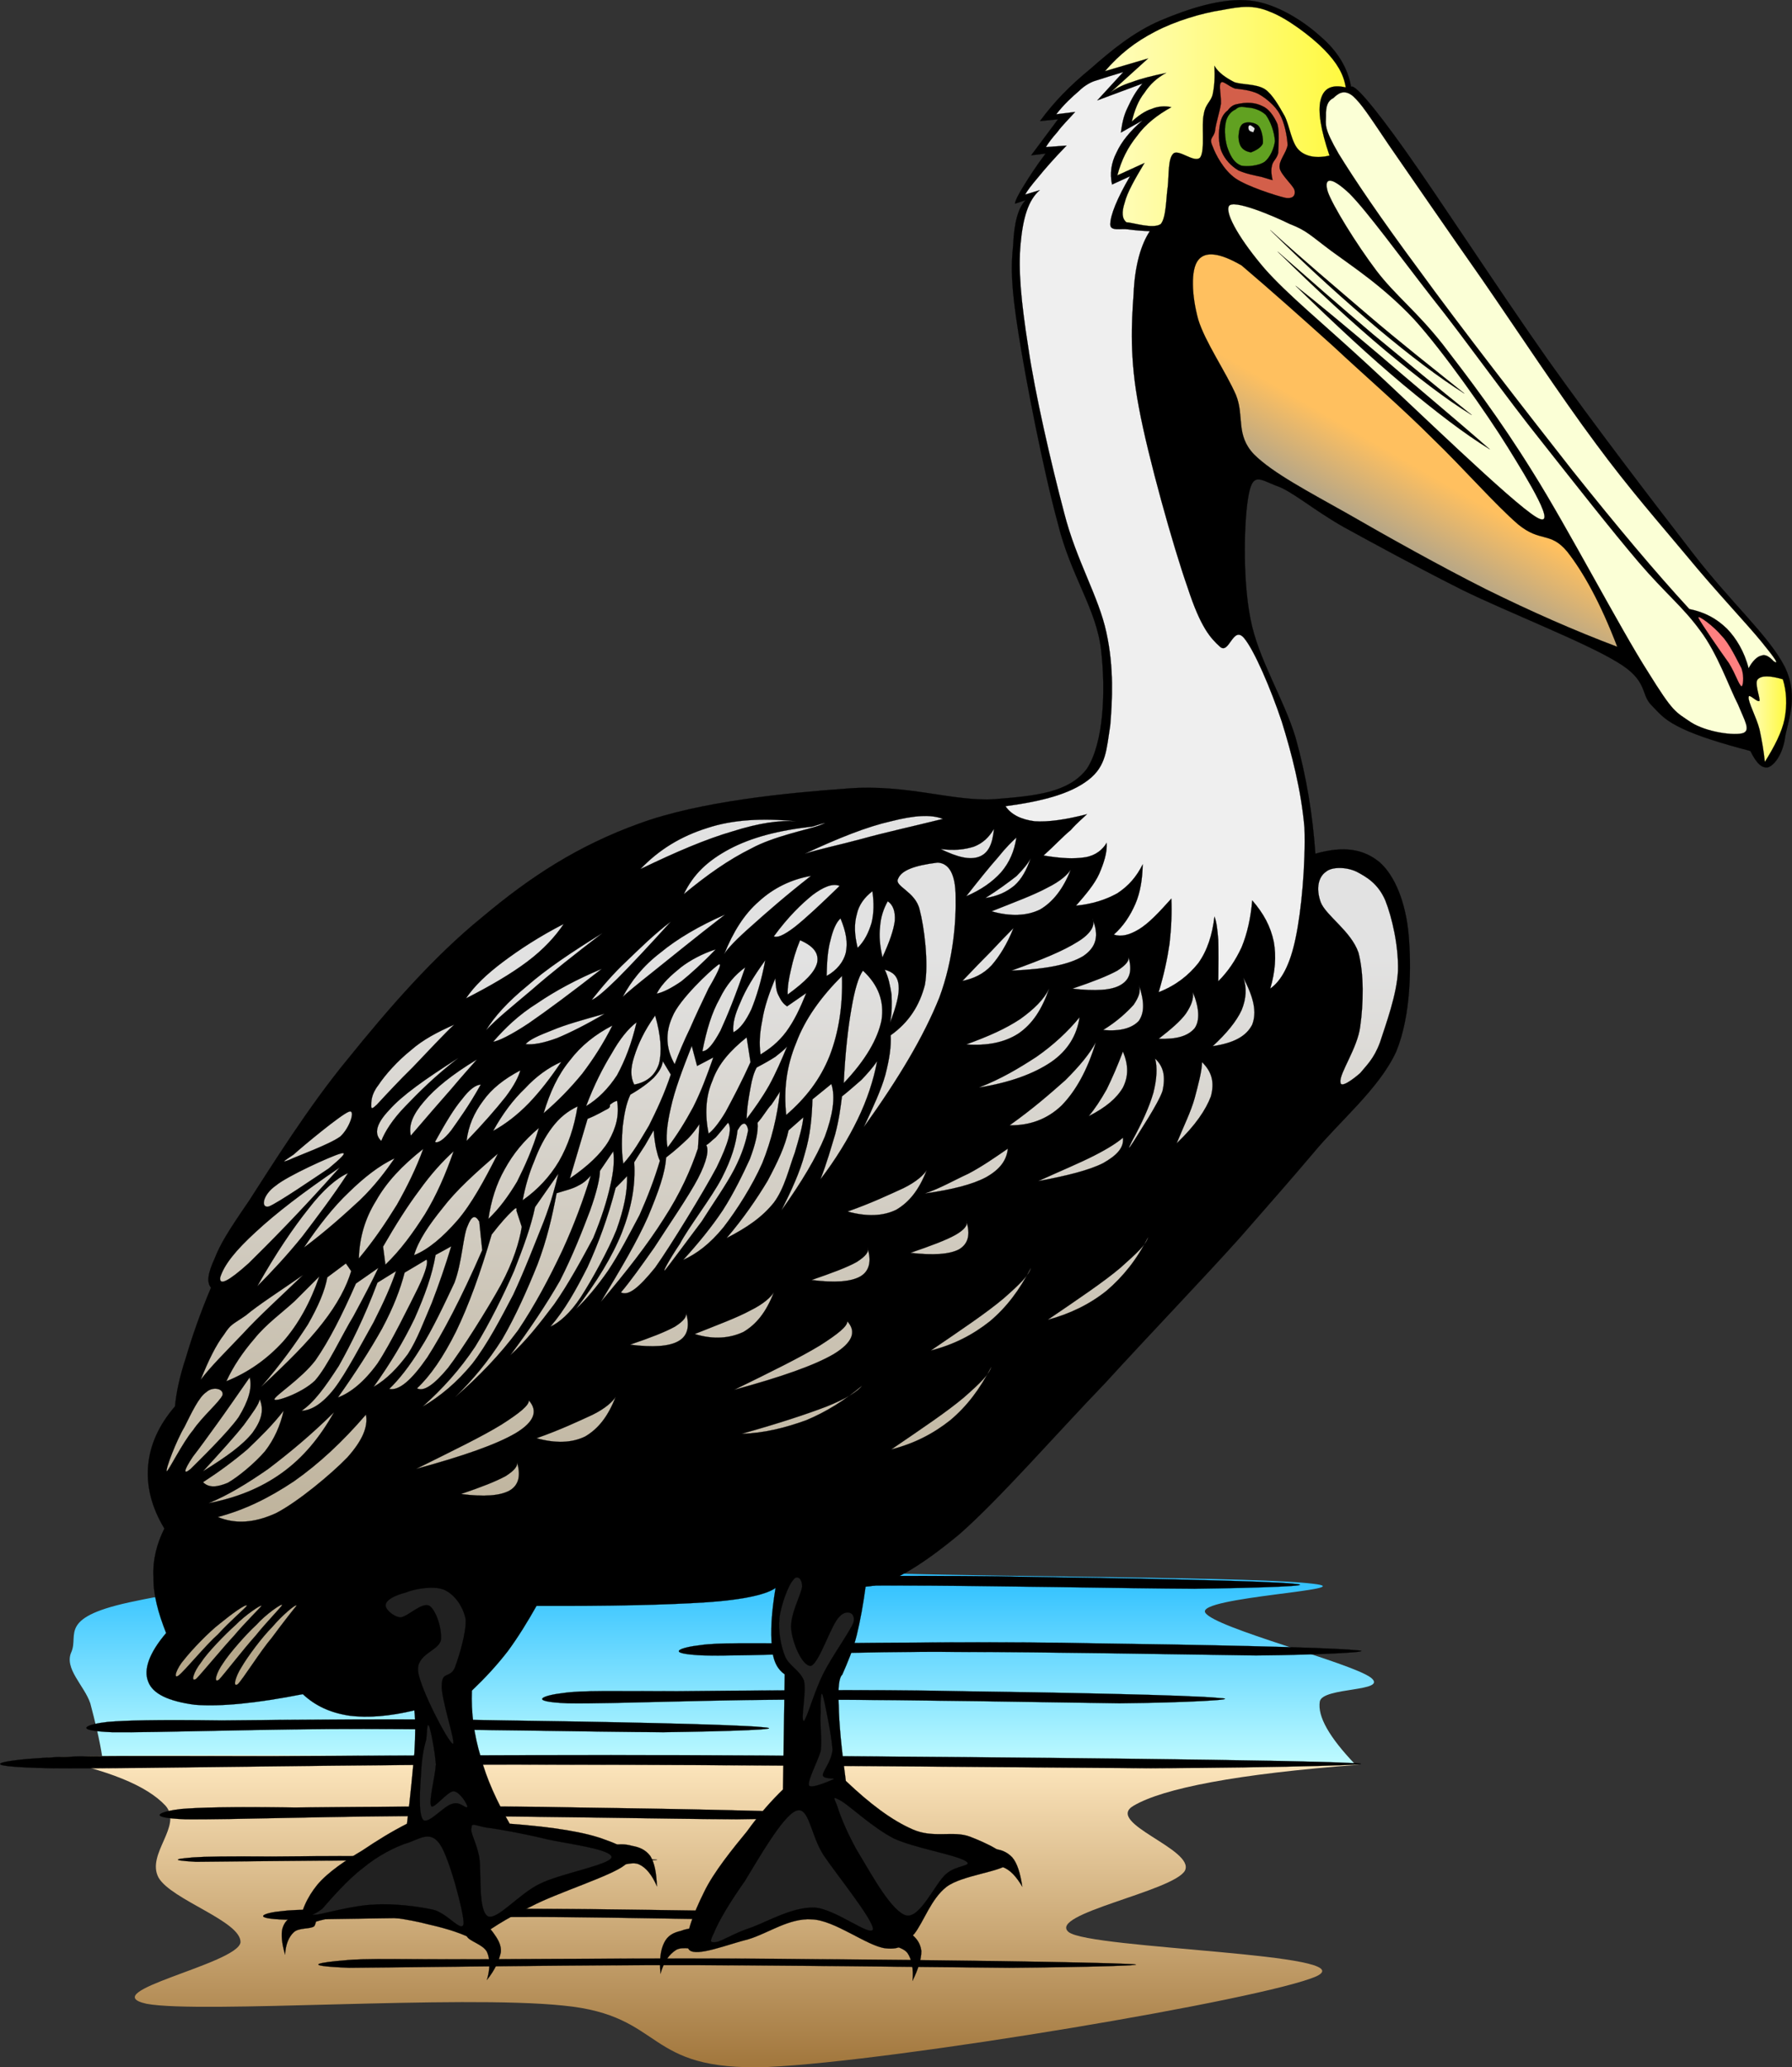
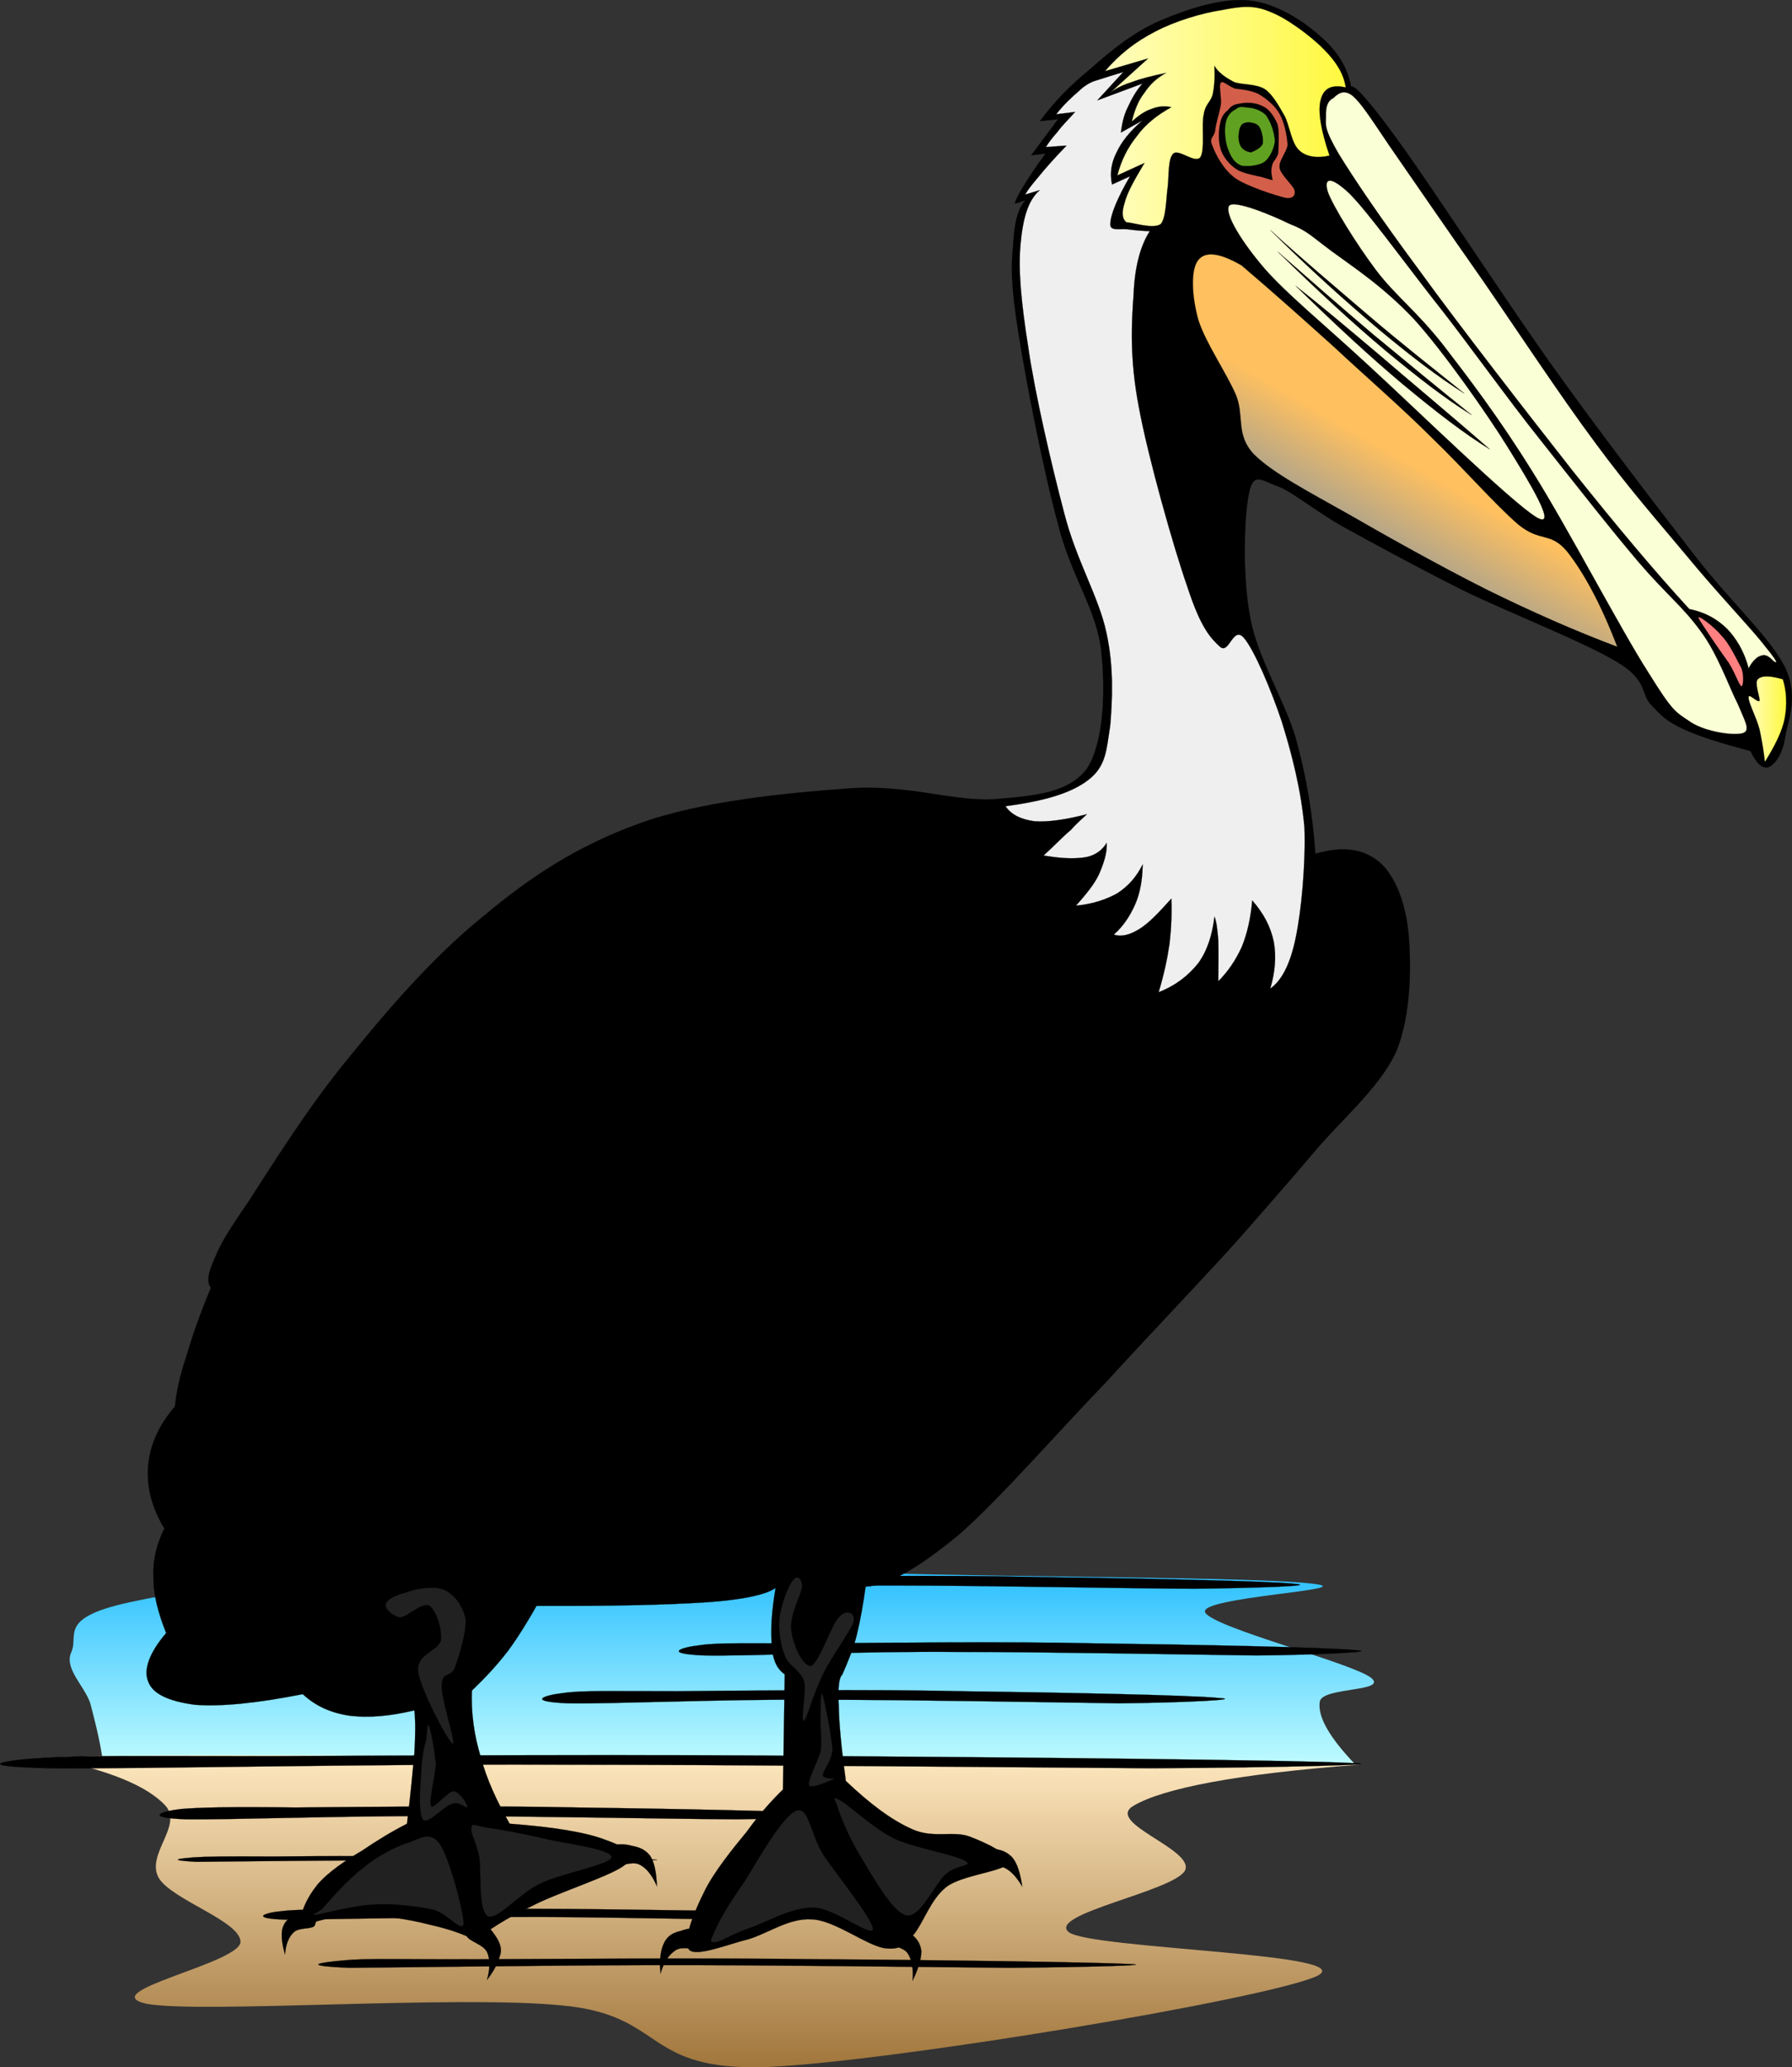
<svg xmlns="http://www.w3.org/2000/svg" version="1.0" width="430.644" height="496.681" viewBox="0 0 430.644 496.681" id="Layer_1" xml:space="preserve">
  <rect x="0" y="0" width="430.644" height="496.681" fill="#333333" stroke="none" />
  <defs id="defs122" />
  <g id="g5">
    <linearGradient x1="173.476" y1="423.989" x2="173.476" y2="373.699" id="XMLID_7_" gradientUnits="userSpaceOnUse">
      <stop style="stop-color:#bffbff;stop-opacity:1" offset="0" id="stop8" />
      <stop style="stop-color:#1fbaff;stop-opacity:1" offset="1" id="stop10" />
    </linearGradient>
    <path d="M 24.607,422.357 C 23.898,417.748 22.834,413.563 21.699,409.239 C 20.28,404.982 15.316,400.869 17.159,396.896 C 19.003,392.641 13.613,388.457 32.763,384.627 C 51.911,380.513 100.211,375.122 130.849,373.916 C 161.275,372.713 183.048,376.825 214.183,378.03 C 245.391,378.953 302.34,378.882 315.532,380.512 C 327.944,381.93 287.305,383.705 289.647,387.462 C 291.914,391.15 324.612,399.448 329.433,403.066 C 333.831,406.542 317.803,405.264 317.164,408.81 C 316.597,412.357 319.363,417.322 325.744,423.988 L 325.744,423.988 C 252.554,423.421 192.126,422.925 141.487,422.783 C 90.92,422.5 52.692,422.357 24.607,422.357 L 24.607,422.357 z " style="fill:url(#XMLID_7_);fill-rule:evenodd" id="path12" />
    <linearGradient x1="169.007" y1="496.681" x2="169.007" y2="421.743" id="XMLID_8_" gradientUnits="userSpaceOnUse">
      <stop style="stop-color:#a1763c;stop-opacity:1" offset="0" id="stop15" />
      <stop style="stop-color:#ffe8bf;stop-opacity:1" offset="1" id="stop17" />
    </linearGradient>
    <path d="M 11.415,422.357 C 25.955,425.195 35.317,429.025 39.785,433.847 C 43.97,438.669 35.104,445.408 38.082,451.081 C 41.131,456.472 58.012,461.578 57.799,466.684 C 57.019,471.864 22.408,478.601 35.245,481.437 C 48.295,483.849 110.14,479.238 135.389,481.863 C 160.283,484.275 154.255,497.75 184.61,496.614 C 215.179,495.198 303.762,480.373 316.316,474.842 C 328.231,469.309 262.059,468.317 256.811,464.203 C 251.633,459.879 281.917,454.416 284.753,449.45 C 287.307,444.345 265.32,437.963 272.414,433.847 C 279.505,429.661 297.308,426.188 326.599,423.989 L 326.599,423.989 C 229.363,422.714 156.099,422.289 102.977,421.932 C 50.21,421.578 20.067,421.72 11.415,422.357 L 11.415,422.357 z " style="fill:url(#XMLID_8_);fill-rule:evenodd" id="path19" />
    <path d="M 10.209,422.357 C 19.003,421.72 32.834,421.932 64.82,421.932 C 96.947,421.792 156.808,421.435 200.638,421.932 C 244.326,422.216 310.924,422.853 324.116,423.564 C 336.384,423.918 308.653,424.699 276.525,424.841 C 244.042,424.627 177.303,423.988 132.905,423.988 C 88.295,423.776 33.046,425.051 12.265,424.841 C -8.373,424.417 1.415,422.853 10.209,422.357 L 10.209,422.357 z " style="fill-rule:evenodd;stroke:black;stroke-width:0.036;stroke-miterlimit:10" id="path21" />
    <path d="M 43.543,434.627 C 47.87,434.273 54.82,434.06 70.92,434.273 C 86.949,434.13 117.02,433.777 139.006,434.273 C 160.78,434.556 194.467,435.195 200.992,435.902 C 207.234,436.401 192.978,436.898 177.092,437.108 C 160.71,437.038 127.304,436.33 105.034,436.33 C 82.481,436.26 55.104,437.251 44.536,437.108 C 34.252,436.685 38.934,435.125 43.543,434.627 L 43.543,434.627 z " style="fill-rule:evenodd;stroke:black;stroke-width:0.036;stroke-miterlimit:10" id="path23" />
    <path d="M 46.38,446.259 C 49.359,446.046 54.395,445.975 65.601,446.046 C 76.807,445.903 97.942,445.903 113.402,446.046 C 128.793,446.046 152.127,446.471 156.879,446.756 C 161.134,446.897 151.347,447.181 140.141,447.323 C 128.58,447.18 105.247,446.968 89.573,446.968 C 73.757,447.039 54.395,447.252 47.09,447.323 C 39.785,446.897 43.189,446.543 46.38,446.259 L 46.38,446.259 z " style="fill-rule:evenodd;stroke:black;stroke-width:0.036;stroke-miterlimit:10" id="path25" />
    <path d="M 67.728,459.167 C 71.558,458.671 77.657,458.813 91.77,458.813 C 105.885,458.529 132.339,458.529 151.701,458.813 C 170.779,459.024 200.426,459.592 206.17,460.23 C 211.489,460.442 199.29,461.153 185.176,461.223 C 170.85,461.295 141.345,460.442 121.842,460.584 C 102.054,460.655 77.94,461.152 68.65,461.223 C 59.714,460.939 63.615,459.521 67.728,459.167 L 67.728,459.167 z " style="fill-rule:evenodd;stroke:black;stroke-width:0.036;stroke-miterlimit:10" id="path27" />
    <path d="M 82.622,471.011 C 87.942,470.444 96.027,470.799 115.389,470.729 C 134.75,470.657 170.496,470.374 196.951,470.729 C 223.264,470.869 263.053,471.437 271.137,471.864 C 278.727,472.146 261.632,472.643 242.556,472.786 C 223.051,472.643 182.91,472.075 156.313,472.146 C 129.362,472.217 96.383,472.713 83.899,472.786 C 71.416,472.289 77.374,471.437 82.622,471.011 L 82.622,471.011 z " style="fill-rule:evenodd;stroke:black;stroke-width:0.036;stroke-miterlimit:10" id="path29" />
-     <path d="M 25.883,413.706 C 30.21,413.352 37.16,413.139 53.26,413.352 C 69.288,413.209 99.36,412.856 121.346,413.352 C 143.119,413.634 176.807,414.274 183.332,414.985 C 189.573,415.48 175.319,415.976 159.432,416.188 C 142.978,416.118 109.786,415.41 87.445,415.41 C 64.89,415.338 37.514,416.331 26.947,416.188 C 16.734,415.762 21.203,414.202 25.883,413.706 L 25.883,413.706 z " style="fill-rule:evenodd;stroke:black;stroke-width:0.036;stroke-miterlimit:10" id="path31" />
    <path d="M 135.46,406.754 C 139.786,406.117 146.736,406.329 162.836,406.329 C 178.864,406.186 208.936,405.833 230.921,406.329 C 252.695,406.613 286.384,407.251 292.907,407.96 C 299.149,408.314 284.894,409.096 269.007,409.238 C 252.555,409.024 219.361,408.384 197.021,408.384 C 174.539,408.172 146.949,409.447 136.452,409.238 C 126.169,408.811 130.85,407.251 135.46,406.754 L 135.46,406.754 z " style="fill-rule:evenodd;stroke:black;stroke-width:0.036;stroke-miterlimit:10" id="path33" />
    <path d="M 168.298,395.265 C 172.624,394.628 179.575,394.839 195.675,394.839 C 211.703,394.696 241.776,394.343 263.76,394.839 C 285.392,395.123 319.152,395.761 325.677,396.471 C 331.847,396.825 317.805,397.607 301.846,397.747 C 285.464,397.534 252.059,396.895 229.787,396.895 C 207.234,396.683 179.857,397.958 169.29,397.747 C 159.007,397.322 163.688,395.761 168.298,395.265 L 168.298,395.265 z " style="fill-rule:evenodd;stroke:black;stroke-width:0.036;stroke-miterlimit:10" id="path35" />
    <path d="M 153.545,379.237 C 157.941,378.883 164.68,378.67 180.851,378.883 C 196.807,378.74 227.092,378.387 249.008,378.883 C 270.638,379.165 304.398,379.805 310.924,380.514 C 317.093,381.011 303.051,381.507 287.094,381.719 C 270.71,381.648 237.305,380.941 215.035,380.941 C 192.481,380.869 165.104,381.862 154.537,381.719 C 144.254,381.293 148.935,379.733 153.545,379.237 L 153.545,379.237 z " style="fill-rule:evenodd;stroke:black;stroke-width:0.036;stroke-miterlimit:10" id="path37" />
    <path d="M 324.684,20.862 C 323.903,16.252 321.279,12.138 317.379,8.805 C 313.336,5.117 306.811,0.861 300.499,0.152 C 293.832,-0.628 285.464,2.138 278.937,4.904 C 272.414,7.67 266.88,12.28 262.058,16.535 C 257.022,20.65 253.262,24.549 249.929,29.089 L 249.929,29.089 L 254.256,28.664 L 247.802,37.317 L 251.277,36.89 L 251.277,36.89 C 248.866,40.082 247.305,42.565 246.029,44.622 C 244.754,46.678 244.043,48.025 243.9,48.948 L 243.9,48.948 L 246.456,48.096 L 246.456,48.096 C 244.682,49.94 243.689,53.557 243.476,58.948 C 242.909,64.126 242.979,68.877 244.754,80.083 C 246.525,91.359 250.71,112.92 254.257,125.899 C 257.378,138.524 263.477,146.254 264.612,156.183 C 265.746,166.041 265.248,178.453 261.206,184.693 C 256.81,190.509 248.724,191.218 239.151,191.998 C 229.29,192.708 218.014,188.31 203.688,189.445 C 189.149,190.509 168.226,192.495 153.545,197.885 C 138.864,203.204 127.516,210.58 115.956,220.297 C 104.04,229.943 93.047,242.709 83.544,254.481 C 74.111,265.899 65.104,280.37 59.785,288.596 C 54.466,296.326 52.905,299.022 51.557,302.425 C 49.927,305.973 49.642,308.101 50.707,309.376 L 50.707,309.376 C 48.012,315.759 46.096,321.361 44.678,326.185 C 43.117,330.867 42.338,334.766 42.054,337.887 L 42.054,337.887 C 38.082,342.498 36.026,347.248 35.6,352.143 C 35.174,357.037 36.38,362.072 39.501,367.249 L 39.501,367.249 C 37.729,370.795 36.664,374.696 36.877,378.952 C 36.806,383.065 38.011,387.532 39.927,392.355 L 39.927,392.355 C 35.813,397.179 34.466,401.15 35.6,403.988 C 36.664,406.966 40.494,408.74 46.806,409.59 C 52.976,410.087 61.629,409.237 72.764,407.038 L 72.764,407.038 C 75.814,409.874 79.36,411.505 83.97,412.216 C 88.509,412.782 93.616,412.357 99.573,410.938 L 99.573,410.938 C 99.857,413.422 99.857,416.611 99.573,421.292 C 99.148,425.834 98.652,431.364 97.801,438.174 L 97.801,438.174 C 94.043,440.087 90.708,442.147 87.02,444.628 C 83.19,446.897 78.864,449.734 76.24,452.855 C 73.828,455.834 72.127,459.378 71.913,463.209 L 71.913,463.209 C 76.169,461.224 80.921,460.302 86.169,460.16 C 91.275,460.089 98.155,461.081 102.977,462.359 C 107.658,463.422 111.418,464.627 114.254,466.258 L 114.254,466.258 C 117.162,463.777 121.63,460.938 127.659,458.031 C 133.829,454.768 146.88,450.726 150.141,448.102 C 152.978,445.406 149.928,443.563 145.39,442.002 C 140.78,440.228 133.049,438.952 122.481,438.172 L 122.481,438.172 C 119.361,432.711 116.95,427.463 115.531,422.144 C 113.899,416.752 113.19,411.434 113.403,406.185 L 113.403,406.185 C 116.666,403.065 119.361,400.157 122.056,396.682 C 124.609,393.206 126.807,389.588 128.936,385.83 L 128.936,385.83 C 146.595,385.9 159.787,385.618 169.575,384.979 C 179.291,384.339 184.538,382.921 186.382,381.503 L 186.382,381.503 C 185.39,387.46 185.107,392.212 185.532,395.758 C 185.744,399.305 187.021,401.22 188.581,402.283 L 188.581,402.283 L 188.157,429.943 L 188.157,429.943 C 185.532,432.497 182.553,435.759 179.504,440.014 C 176.241,443.986 171.419,449.872 169.149,454.694 C 166.807,459.375 163.829,466.541 165.674,468.525 C 167.518,470.158 174.823,467.176 179.929,465.901 C 184.61,464.483 189.645,460.796 195.036,461.15 C 200.568,461.293 208.297,467.534 212.767,468.1 C 216.737,468.525 217.237,467.107 219.718,464.623 C 221.917,461.858 223.76,456.185 227.447,453.348 C 231.135,450.509 241.064,449.66 242.2,447.745 C 242.978,445.474 236.952,442.779 233.121,441.289 C 229.008,439.73 224.398,441.786 219.292,439.518 C 214.255,437.319 209.008,433.346 203.264,427.886 L 203.264,427.886 C 202.2,420.012 201.631,414.055 201.561,409.729 C 201.348,405.332 201.631,403.062 202.412,402.353 L 202.412,402.353 C 203.618,399.587 205.036,396.324 205.889,392.849 C 206.74,389.374 207.45,385.402 208.015,381.217 L 208.015,381.217 C 213.478,380.935 220.71,376.75 230.498,368.663 C 240.214,360.153 253.902,344.408 265.534,332.351 C 276.81,320.01 289.434,306.889 297.946,297.385 C 306.244,287.881 309.222,284.549 315.606,277.031 C 321.918,269.372 331.492,261.498 335.537,252.634 C 339.152,243.84 339.152,231.924 338.514,224.549 C 337.804,216.818 335.252,210.506 331.635,207.243 C 327.663,203.91 322.84,203.2 316.103,205.115 L 316.103,205.115 C 315.464,195.895 313.975,186.604 311.351,177.242 C 308.515,167.809 302.343,158.376 300.5,148.659 C 298.515,138.659 299.011,124.262 300.075,118.872 C 301.066,113.552 302.699,115.113 306.598,116.672 C 310.286,117.808 315.463,122.417 322.982,126.673 C 330.499,130.786 340.357,136.176 351.493,141.779 C 362.344,147.099 380.927,154.333 388.657,159.085 C 396.175,163.552 394.188,166.815 396.884,169.439 C 399.295,171.992 400.29,173.127 404.26,175.042 C 408.161,176.886 413.622,178.589 420.643,180.433 L 420.643,180.433 C 422.133,183.482 423.481,184.687 424.969,184.334 C 426.247,183.837 428.09,181.78 428.871,177.879 C 429.368,173.553 432.559,167.737 428.871,160.148 C 424.969,152.63 416.246,145.112 406.813,132.914 C 397.168,120.432 383.337,102.417 371.847,86.247 C 360.215,69.722 345.535,47.168 337.663,36.104 C 329.79,25.047 325.463,20.153 324.684,20.862 L 324.684,20.862 z " style="fill-rule:evenodd;stroke:black;stroke-width:0.036;stroke-miterlimit:10" id="path39" />
    <linearGradient x1="420.21" y1="172.789" x2="429.262" y2="172.789" id="XMLID_9_" gradientUnits="userSpaceOnUse">
      <stop style="stop-color:#fffdbf;stop-opacity:1" offset="0" id="stop42" />
      <stop style="stop-color:#fff93f;stop-opacity:1" offset="1" id="stop44" />
    </linearGradient>
    <path d="M 428.445,163.205 C 429.367,166.113 429.507,169.374 428.87,172.708 C 428.231,175.899 426.386,179.445 424.118,183.063 L 424.118,183.063 C 423.834,180.296 423.408,177.956 422.841,175.261 C 422.132,172.424 420.076,168.665 420.217,167.531 C 420.217,166.396 422.274,168.879 422.841,168.382 C 422.984,167.602 421.566,164.056 422.416,163.205 C 423.337,162.283 425.253,162.283 428.445,163.205 L 428.445,163.205 z " style="fill:url(#XMLID_9_);fill-rule:evenodd;stroke:black;stroke-width:0.036;stroke-miterlimit:10" id="path46" />
    <path d="M 418.517,164.907 C 417.806,164.481 417.166,162.07 415.465,159.304 C 413.408,156.467 408.516,149.375 408.16,148.452 C 407.876,147.53 411.848,150.438 413.764,152.779 C 415.607,154.623 417.452,158.594 418.517,160.58 C 419.224,162.637 418.869,164.907 418.517,164.907 L 418.517,164.907 z " style="fill:#ff8080;fill-rule:evenodd;stroke:black;stroke-width:0.036;stroke-miterlimit:10" id="path48" />
    <linearGradient x1="265.533" y1="27.983" x2="323.407" y2="27.983" id="XMLID_10_" gradientUnits="userSpaceOnUse">
      <stop style="stop-color:#fffdbf;stop-opacity:1" offset="0" id="stop51" />
      <stop style="stop-color:#fff93f;stop-opacity:1" offset="1" id="stop53" />
    </linearGradient>
    <path d="M 319.505,37.386 C 317.379,31.145 316.669,26.677 317.379,23.982 C 318.087,21.215 320.002,20.223 323.407,21.003 L 323.407,21.003 C 322.91,17.811 321.278,15.045 318.229,11.924 C 315.108,8.733 309.221,4.336 305.25,2.846 C 301.138,1.073 298.088,1.57 293.618,2.421 C 288.796,3.13 282.271,5.116 277.59,7.598 C 272.768,10.08 269.008,13.059 265.533,17.101 L 265.533,17.101 L 275.888,14.052 L 266.808,22.279 L 266.808,22.279 C 268.086,21.286 269.717,20.435 271.987,19.726 C 274.257,18.875 276.809,18.237 280.216,17.528 L 280.216,17.528 C 278.016,18.733 276.384,20.222 275.038,22.279 C 273.548,24.123 272.625,26.534 271.987,29.23 L 271.987,29.23 C 273.405,27.882 275.25,26.605 276.738,26.179 C 278.158,25.541 280.001,25.399 281.491,25.754 L 281.491,25.754 C 278.158,27.599 275.32,29.797 273.263,32.634 C 270.992,35.471 269.504,38.379 268.511,42.137 L 268.511,42.137 L 275.037,39.158 L 275.037,39.158 C 272.695,43.06 270.852,46.322 270.284,48.662 C 269.504,51.074 269.646,52.563 270.71,53.413 L 270.71,53.413 C 269.292,53.271 269.292,53.271 270.71,53.413 C 272.056,53.413 277.094,55.115 278.937,53.838 C 280.286,52.278 280.215,47.525 280.64,44.76 C 280.922,41.781 280.71,38.164 281.916,36.958 C 283.191,35.611 287.094,39.37 288.44,37.81 C 289.647,36.036 288.654,29.937 289.29,27.455 C 289.647,24.973 290.993,24.477 291.419,22.704 C 291.844,20.717 291.986,18.52 291.844,15.824 L 291.844,15.824 C 292.838,17.527 294.683,18.732 296.596,19.725 C 298.583,20.434 301.774,20.08 303.973,21.427 C 305.818,22.705 307.307,25.399 308.724,27.882 C 309.931,30.292 310.357,34.407 312.2,36.109 C 313.831,37.67 316.526,38.097 319.505,37.386 L 319.505,37.386 z " style="fill:url(#XMLID_10_);fill-rule:evenodd;stroke:black;stroke-width:0.036;stroke-miterlimit:10" id="path55" />
    <path d="M 405.962,146.326 C 397.805,137.46 388.799,126.751 377.877,113.062 C 366.953,99.161 350.499,77.956 341.138,65.046 C 331.562,52.139 325.463,43.061 321.704,36.961 C 318.016,30.578 318.654,30.011 318.654,27.883 C 318.584,25.542 319.08,24.195 320.428,23.556 C 321.42,22.635 322.909,21.216 325.18,23.131 C 327.165,24.975 328.655,27.244 333.76,34.834 C 338.866,42.21 347.732,55.118 356.243,67.246 C 364.613,79.374 374.967,95.12 383.478,106.538 C 391.633,117.602 398.796,125.687 405.533,133.773 C 412.059,141.716 419.791,149.873 423.264,154.128 C 426.669,158.313 427.662,159.802 426.244,158.88 L 426.244,158.88 C 425.181,157.745 424.187,157.107 423.264,157.532 C 422.342,157.675 421.067,158.88 420.215,160.582 L 420.215,160.582 C 419.222,156.61 417.236,153.348 415.037,151.078 C 412.486,148.595 409.719,147.105 405.962,146.326 L 405.962,146.326 z " style="fill:#fbffd6;fill-rule:evenodd;stroke:black;stroke-width:0.036;stroke-miterlimit:10" id="path57" />
    <path d="M 346.74,82.777 C 340.287,74.621 335.321,71.004 330.783,65.046 C 325.959,58.664 320.144,49.231 319.08,46.039 C 318.087,42.705 319.718,42.209 324.257,46.464 C 328.513,50.719 336.243,61.358 344.187,71.571 C 352.06,81.429 361.918,95.401 370.501,106.111 C 378.798,116.608 387.309,127.459 393.833,135.118 C 400.217,142.566 404.401,145.758 408.586,151.502 C 412.771,157.033 415.535,165.12 417.663,169.233 C 419.295,173.204 420.713,175.403 418.941,176.112 C 416.956,176.821 410.217,175.97 406.387,173.558 C 402.555,170.934 402.202,171.36 396.032,161.431 C 389.435,151.147 376.671,126.679 368.372,113.487 C 360.146,100.224 352.841,90.721 346.74,82.777 L 346.74,82.777 z " style="fill:#fbffd6;fill-rule:evenodd;stroke:black;stroke-width:0.036;stroke-miterlimit:10" id="path59" />
    <path d="M 319.933,60.295 C 314.896,56.535 314.045,55.4 310.003,53.84 C 305.676,51.713 296.315,47.812 295.321,49.515 C 294.329,51.43 298.299,58.025 303.973,64.621 C 309.576,70.934 317.59,77.388 328.583,87.53 C 339.505,97.53 363.266,120.722 369.222,124.268 C 374.755,127.531 367.165,115.261 362.342,107.46 C 357.378,99.444 346.882,84.481 339.86,76.749 C 332.415,68.806 325.038,64.054 319.933,60.295 L 319.933,60.295 z " style="fill:#fbffd6;fill-rule:evenodd;stroke:black;stroke-width:0.036;stroke-miterlimit:10" id="path61" />
    <linearGradient x1="328.336" y1="126.168" x2="347.864" y2="92.344" id="XMLID_11_" gradientUnits="userSpaceOnUse">
      <stop style="stop-color:#b5a688;stop-opacity:1" offset="0" id="stop64" />
      <stop style="stop-color:#ffc05f;stop-opacity:1" offset="0.466" id="stop66" />
    </linearGradient>
    <path d="M 298.371,63.77 C 293.123,60.72 289.648,60.295 287.945,62.494 C 286.102,64.764 286.384,71.075 287.945,76.749 C 289.576,82.14 294.611,89.374 297.023,94.906 C 299.081,100.012 296.88,104.481 301.349,109.161 C 305.818,113.63 314.399,118.098 323.831,123.417 C 333.193,128.808 346.101,136.042 357.094,141.574 C 367.875,146.893 378.301,151.503 388.656,155.404 L 388.656,155.404 C 384.614,144.836 380.501,137.461 376.598,132.496 C 372.556,127.672 370.215,130.368 364.896,126.041 C 359.364,121.29 351.562,112.353 344.186,105.261 C 336.669,97.743 328.016,90.296 320.428,83.204 C 312.627,76.182 305.462,69.799 298.371,63.77 L 298.371,63.77 z " style="fill:url(#XMLID_11_);fill-rule:evenodd;stroke:black;stroke-width:0.036;stroke-miterlimit:10" id="path68" />
    <path d="M 263.334,19.372 C 262.271,19.656 260.64,20.507 259.222,21.926 C 257.732,23.202 255.675,25.047 253.831,27.457 L 253.831,27.457 L 258.371,26.891 L 258.371,26.891 C 256.668,28.805 255.25,30.153 254.115,31.713 C 252.908,33.06 251.987,34.266 251.347,35.33 L 251.347,35.33 L 256.313,34.976 L 256.313,34.976 C 253.334,38.025 251.065,40.649 249.504,42.564 C 247.873,44.479 246.737,45.967 246.384,46.748 L 246.384,46.748 L 249.859,45.685 L 249.859,45.685 C 247.092,48.096 245.817,52.352 245.25,58.734 C 244.682,64.905 245.393,72.564 247.093,83.345 C 248.654,94.267 252.626,111.502 255.746,123.275 C 258.653,134.693 264.045,143.346 265.888,151.999 C 267.733,160.438 267.307,168.311 266.809,174.268 C 265.888,180.084 265.888,183.985 261.631,187.318 C 257.378,190.652 250.71,192.495 241.633,193.701 L 241.633,193.701 C 242.979,195.687 245.321,196.893 248.654,197.318 C 251.845,197.53 256.03,196.963 261.207,195.615 L 261.207,195.615 C 260.429,196.396 258.868,197.673 257.308,199.445 C 255.393,201.006 253.478,203.133 250.782,205.544 L 250.782,205.544 C 255.039,206.254 258.017,206.396 260.783,205.97 C 263.336,205.544 264.968,204.126 265.96,202.495 L 265.96,202.495 C 266.103,204.835 265.25,207.388 264.189,209.871 C 263.053,212.424 260.925,214.906 258.584,217.601 L 258.584,217.601 C 262.629,217.176 265.678,216.184 268.514,214.623 C 271.281,212.779 273.055,210.721 274.614,207.672 L 274.614,207.672 C 274.544,211.148 274.048,214.409 272.842,217.176 C 271.636,219.942 270.004,222.495 267.664,224.552 L 267.664,224.552 C 269.435,225.118 271.352,224.693 273.692,223.275 C 276.032,221.857 278.443,219.304 281.494,215.9 L 281.494,215.9 C 281.637,219.233 281.494,222.921 281.067,226.68 C 280.501,230.51 279.721,234.127 278.443,238.382 L 278.443,238.382 C 282.628,236.752 285.606,234.34 287.948,231.432 C 290.147,228.383 291.351,224.553 291.847,220.226 L 291.847,220.226 C 292.345,221.432 292.557,223.205 292.771,225.83 C 292.841,228.454 292.841,231.575 292.771,235.759 L 292.771,235.759 C 295.111,233.418 296.883,230.794 298.374,227.602 C 299.72,224.339 300.573,220.581 300.927,216.325 L 300.927,216.325 C 303.693,219.517 305.325,222.566 306.104,226.254 C 306.744,229.73 306.458,233.488 305.253,237.531 L 305.253,237.531 C 307.879,235.687 310.006,231.927 311.353,225.403 C 312.771,218.737 313.764,207.601 313.481,198.879 C 312.702,189.871 310.431,181.077 308.019,173.346 C 305.465,165.686 301.423,156.183 298.942,153.275 C 296.318,150.225 295.396,157.317 293.197,155.403 C 290.855,153.275 288.516,150.722 285.395,141.147 C 281.99,131.501 275.82,109.515 273.693,97.883 C 271.424,86.11 271.921,77.599 272.418,70.72 C 272.7,63.627 274.261,58.663 276.317,55.542 L 276.317,55.542 C 274.332,55.471 272.7,55.328 271.139,55.116 C 269.367,54.832 266.743,55.683 266.812,53.839 C 266.884,51.641 268.375,47.811 271.564,42.35 L 271.564,42.35 L 267.24,44.336 L 267.24,44.336 C 266.673,41.712 267.027,39.158 268.303,36.676 C 269.508,34.052 271.495,31.571 274.544,28.946 L 274.544,28.946 L 269.366,31.854 L 269.366,31.854 C 269.65,29.726 270.004,27.811 270.996,25.825 C 271.92,23.839 272.913,21.925 274.544,20.08 L 274.544,20.08 L 263.691,24.122 L 269.932,17.313 L 269.932,17.313 C 267.732,17.954 265.533,18.663 263.334,19.372 L 263.334,19.372 z " style="fill:#efefef;fill-rule:evenodd;stroke:black;stroke-width:0.036;stroke-miterlimit:10" id="path70" />
    <path d="M 293.405,19.868 C 292.839,20.436 293.475,22.847 293.405,24.905 C 293.123,26.961 292.2,29.444 291.987,31.501 C 291.633,33.203 290.426,33.061 291.42,35.189 C 292.058,36.961 293.973,40.791 296.881,42.848 C 299.648,44.763 306.455,46.962 308.867,47.528 C 311.066,47.883 311.349,46.607 311.066,45.614 C 310.711,44.479 307.803,41.996 307.518,40.365 C 307.236,38.593 309.151,36.748 309.435,34.833 C 309.293,32.493 308.654,29.372 307.518,27.386 C 306.385,25.259 303.901,23.343 302.27,22.492 C 300.427,21.641 298.157,21.428 296.81,21.286 C 295.321,20.791 293.832,19.23 293.405,19.868 L 293.405,19.868 z " style="fill:#d35f4a;fill-rule:evenodd;stroke:black;stroke-width:0.036;stroke-miterlimit:10" id="path72" />
    <path d="M 297.165,25.047 C 296.385,25.188 295.675,25.685 295.036,26.535 C 294.186,27.173 293.475,28.166 293.193,29.798 C 292.839,31.5 292.697,34.478 293.618,36.536 C 294.399,38.309 295.817,39.869 297.59,40.933 C 299.292,41.713 301.42,42.139 303.123,42.494 C 304.398,42.848 305.392,43.203 305.818,43.274 L 305.818,43.274 C 305.534,41.997 305.391,40.934 305.675,39.799 C 305.889,38.664 306.739,38.31 307.164,36.82 C 307.235,35.046 307.518,31.5 306.952,29.727 C 306.099,27.812 304.893,26.11 303.333,25.472 C 301.634,24.62 299.577,24.479 297.165,25.047 L 297.165,25.047 z " style="fill-rule:evenodd;stroke:black;stroke-width:0.036;stroke-miterlimit:10" id="path74" />
    <path d="M 299.577,25.826 C 298.299,25.542 297.661,25.613 296.881,26.323 C 295.818,26.748 294.754,28.025 294.541,29.585 C 294.187,31.146 294.399,34.196 295.179,36.039 C 295.89,37.813 296.668,39.16 298.299,39.799 C 299.717,40.082 302.413,39.87 303.902,38.878 C 305.251,37.814 306.173,35.615 306.386,33.913 C 306.243,31.643 305.323,29.162 304.187,27.601 C 302.838,26.323 300.853,25.826 299.577,25.826 L 299.577,25.826 z " style="fill:#61a121;fill-rule:evenodd;stroke:black;stroke-width:0.036;stroke-miterlimit:10" id="path76" />
    <path d="M 299.01,29.584 C 298.229,29.797 297.803,30.861 297.733,31.925 C 297.521,32.847 297.662,34.196 298.158,35.117 C 298.654,35.968 299.578,36.465 300.641,36.606 C 301.563,36.252 303.052,35.542 303.477,34.478 C 303.62,33.273 303.195,31.145 302.484,30.293 C 301.705,29.373 299.717,29.231 299.01,29.584 L 299.01,29.584 z " style="fill-rule:evenodd;stroke:black;stroke-width:0.036;stroke-miterlimit:10" id="path78" />
    <path d="M 311.35,68.663 C 320.926,78.026 329.294,85.756 337.237,92.423 C 345.109,98.948 351.778,104.125 358.019,107.955 L 358.019,107.955 C 347.875,99.09 338.939,91.714 331.209,85.047 C 323.407,78.451 316.881,72.99 311.35,68.663 L 311.35,68.663 z " style="fill-rule:evenodd;stroke:black;stroke-width:0.036;stroke-miterlimit:10" id="path80" />
    <path d="M 307.022,60.437 C 316.598,69.799 324.967,77.529 332.91,84.196 C 340.784,90.721 347.45,95.899 353.691,99.728 L 353.691,99.728 C 345.535,93.203 337.802,86.82 329.93,80.295 C 322.06,73.628 314.612,67.103 307.022,60.437 L 307.022,60.437 z " style="fill-rule:evenodd;stroke:black;stroke-width:0.036;stroke-miterlimit:10" id="path82" />
    <path d="M 305.25,55.26 C 314.685,64.621 323.335,72.352 331.209,79.019 C 339.01,85.544 345.818,90.721 351.917,94.551 L 351.917,94.551 C 343.976,88.168 336.457,82.281 328.584,75.544 C 320.641,68.734 313.124,62.422 305.25,55.26 L 305.25,55.26 z " style="fill-rule:evenodd;stroke:black;stroke-width:0.036;stroke-miterlimit:10" id="path84" />
    <linearGradient x1="188.003" y1="404.817" x2="188.003" y2="30.076" id="XMLID_12_" gradientUnits="userSpaceOnUse">
      <stop style="stop-color:#b5a688;stop-opacity:1" offset="0" id="stop87" />
      <stop style="stop-color:#e2e2e2;stop-opacity:1" offset="0.466" id="stop89" />
    </linearGradient>
-     <path d="M 300.214,30.152 C 300.357,29.868 301.138,30.436 301.492,30.791 C 301.562,31.075 301.277,31.499 301.208,31.784 C 300.853,31.713 300.428,31.572 300.214,31.358 C 299.932,31.004 299.932,30.224 300.214,30.152 L 300.214,30.152 z M 257.307,208.95 C 256.668,210.013 254.895,211.717 251.703,213.277 C 248.442,215.05 243.974,216.681 238.299,218.951 L 238.299,218.951 C 242.769,220.228 246.739,220.086 249.931,218.526 C 252.98,216.751 255.532,213.561 257.307,208.95 L 257.307,208.95 z M 262.484,220.652 C 263.334,222.142 262.27,224.27 259.006,226.255 C 255.531,228.454 250.568,230.51 243.05,233.205 L 243.05,233.205 C 251.419,232.851 256.81,231.787 260.284,229.73 C 263.548,227.532 264.188,224.695 262.484,220.652 L 262.484,220.652 z M 271.136,229.731 C 271.492,230.724 270.711,231.788 268.512,233.206 C 266.172,234.483 262.767,235.83 257.732,237.533 L 257.732,237.533 C 263.192,238.171 267.167,237.959 269.364,236.611 C 271.633,235.262 272.129,233.064 271.136,229.731 L 271.136,229.731 z M 273.689,236.61 C 274.185,238.1 273.759,239.447 272.414,241.433 C 270.924,243.063 268.582,245.334 265.108,247.461 L 265.108,247.461 C 269.432,247.887 272.199,246.894 273.689,245.262 C 275.038,243.277 275.038,240.653 273.689,236.61 L 273.689,236.61 z M 286.667,238.382 C 286.882,239.943 286.313,241.574 284.967,243.56 C 283.618,245.405 281.35,247.319 278.441,249.589 L 278.441,249.589 C 282.911,249.73 285.535,248.879 287.095,247.035 C 288.37,245.192 288.228,242.213 286.667,238.382 L 286.667,238.382 z M 298.796,234.908 C 299.648,237.249 299.506,239.943 298.371,242.709 C 297.165,245.334 294.754,248.312 291.42,251.361 L 291.42,251.361 C 296.597,250.582 299.506,248.95 300.924,246.185 C 302.059,243.206 301.35,239.802 298.796,234.908 L 298.796,234.908 z M 326.881,257.816 C 328.301,256.042 330.144,254.482 331.634,250.44 C 333.052,246.043 335.676,239.022 335.961,233.206 C 336.103,227.249 334.543,220.44 332.91,216.327 C 331.137,212.214 328.301,210.653 326.031,209.448 C 323.55,208.242 320.002,208.242 318.654,209.448 C 316.881,210.654 316.173,213.348 317.379,216.753 C 318.654,220.015 324.684,223.704 326.456,228.881 C 327.805,233.987 327.662,241.08 326.881,246.612 C 326.244,251.79 321.847,257.889 322.129,259.946 C 322.06,261.646 325.181,259.305 326.881,257.816 L 326.881,257.816 z M 225.32,207.248 C 219.575,207.957 216.596,209.163 215.815,211.149 C 214.822,212.922 220,214.199 220.993,218.525 C 222.127,222.779 223.192,231.361 222.269,236.609 C 220.993,241.573 218.439,245.617 214.042,248.738 L 214.042,248.738 C 214.184,251.432 213.758,254.41 212.766,258.241 C 211.773,261.858 209.787,266.042 207.588,270.794 L 207.588,270.794 C 216.028,259.022 221.984,249.022 225.744,239.66 C 229.221,230.298 229.786,220.865 229.645,215.474 C 229.646,209.943 228.015,207.389 225.32,207.248 L 225.32,207.248 z M 252.129,237.532 C 250.853,240.157 248.441,242.497 245.179,244.837 C 241.633,247.178 237.66,248.95 232.2,250.936 L 232.2,250.936 C 237.165,251.29 241.348,250.511 244.755,248.312 C 248.156,245.972 250.355,242.567 252.129,237.532 L 252.129,237.532 z M 259.435,244.412 C 256.598,247.888 253.051,251.15 249.079,253.915 C 244.825,256.682 240.57,259.235 235.25,261.291 L 235.25,261.291 C 242.769,260.087 248.442,257.958 252.557,255.192 C 256.598,252.426 258.795,248.739 259.435,244.412 L 259.435,244.412 z M 263.334,250.44 C 261.846,253.207 259.506,256.043 256.029,259.519 C 252.341,262.78 248.228,266.397 242.625,270.37 L 242.625,270.37 C 247.378,270.441 251.633,268.952 255.107,265.618 C 258.442,262.214 261.278,257.249 263.334,250.44 L 263.334,250.44 z M 269.86,252.639 C 268.511,256.184 267.306,258.951 265.958,261.716 C 264.47,264.34 263.122,266.397 261.631,268.171 L 261.631,268.171 C 265.816,266.043 268.372,263.844 269.86,261.292 C 271.208,258.595 271.208,255.902 269.86,252.639 L 269.86,252.639 z M 277.59,254.341 C 278.158,256.398 278.016,259.234 277.165,262.568 C 276.172,265.971 274.541,269.588 271.987,274.27 L 271.987,274.27 C 270.993,276.256 271.135,276.256 272.414,274.27 C 273.617,272.212 278.299,265.264 279.362,262.143 C 280.144,258.667 279.647,256.256 277.59,254.341 L 277.59,254.341 z M 288.866,255.192 C 288.796,257.603 287.945,260.583 287.095,263.844 C 286.171,267.178 284.471,270.512 282.768,274.697 L 282.768,274.697 C 287.307,270.37 289.789,266.611 290.995,263.419 C 291.915,260.016 291.208,257.462 288.866,255.192 L 288.866,255.192 z M 269.86,273.348 C 268.441,274.554 266.383,275.901 262.909,277.674 C 259.434,279.446 254.965,281.291 249.505,283.774 L 249.505,283.774 C 256.383,282.499 261.774,281.15 265.109,279.447 C 268.372,277.603 270.143,275.761 269.86,273.348 L 269.86,273.348 z M 242.2,275.972 C 239.221,278.029 235.959,280.299 232.695,282.001 C 229.15,283.631 226.029,285.476 222.269,286.751 L 222.269,286.751 C 228.725,285.83 233.618,284.626 236.952,282.852 C 240.354,280.938 241.915,278.739 242.2,275.972 L 242.2,275.972 z M 222.695,281.15 C 222.056,282.213 220.285,283.917 217.093,285.476 C 213.829,286.965 209.362,289.093 203.688,291.079 L 203.688,291.079 C 208.296,292.356 212.198,292.214 215.39,290.654 C 218.512,288.811 220.852,285.902 222.695,281.15 L 222.695,281.15 z M 185.957,310.512 C 185.319,311.575 183.546,313.279 180.355,314.839 C 177.092,316.611 172.624,318.242 166.95,320.513 L 166.95,320.513 C 171.56,321.931 175.461,321.505 178.652,320.016 C 181.773,318.171 184.113,315.265 185.957,310.512 L 185.957,310.512 z M 147.943,335.62 C 147.304,336.683 145.531,338.385 142.339,339.945 C 139.077,341.436 134.609,343.563 128.935,345.549 L 128.935,345.549 C 133.545,346.824 137.446,346.685 140.637,345.124 C 143.759,343.279 146.099,340.372 147.943,335.62 L 147.943,335.62 z M 207.164,332.923 C 206.171,334.27 203.404,336.044 198.582,337.959 C 193.758,339.803 186.879,342.071 178.227,344.484 L 178.227,344.484 C 183.688,344.341 188.864,342.995 193.758,341.22 C 198.511,339.236 202.979,336.47 207.164,332.923 L 207.164,332.923 z M 247.731,304.625 C 247.305,306.327 245.107,308.526 241.136,312.001 C 237.091,315.406 231.277,319.307 223.687,324.483 L 223.687,324.483 C 229.221,323.065 233.759,320.723 237.873,317.462 C 241.845,314.129 245.036,309.945 247.731,304.625 L 247.731,304.625 z M 275.889,297.249 C 275.535,298.952 273.121,301.15 269.222,304.626 C 265.179,308.031 259.365,311.931 251.774,317.107 L 251.774,317.107 C 257.093,315.689 261.917,313.348 265.959,310.087 C 269.86,306.752 273.264,302.568 275.889,297.249 L 275.889,297.249 z M 238.228,328.386 C 237.803,330.086 235.604,332.285 231.632,335.762 C 227.59,339.165 221.775,343.065 214.185,348.244 L 214.185,348.244 C 219.718,346.823 224.256,344.484 228.37,341.221 C 232.342,337.888 235.531,333.704 238.228,328.386 L 238.228,328.386 z M 208.439,299.733 C 208.936,300.726 208.085,301.79 205.887,303.208 C 203.616,304.483 199.999,305.832 195.035,307.534 L 195.035,307.534 C 200.567,308.242 204.468,307.96 206.738,306.681 C 208.937,305.406 209.505,302.994 208.439,299.733 L 208.439,299.733 z M 232.199,293.278 C 232.695,294.271 231.845,295.406 229.646,296.681 C 227.376,297.959 223.759,299.305 218.795,301.008 L 218.795,301.008 C 224.326,301.647 228.226,301.362 230.496,300.157 C 232.695,298.809 233.264,296.612 232.199,293.278 L 232.199,293.278 z M 164.822,315.265 C 165.177,316.257 164.398,317.321 162.198,318.739 C 159.858,320.016 156.453,321.363 151.418,323.066 L 151.418,323.066 C 156.879,323.774 160.851,323.491 163.049,322.213 C 165.318,320.938 165.815,318.527 164.822,315.265 L 164.822,315.265 z M 124.183,351.151 C 124.538,352.144 123.758,353.208 121.559,354.626 C 119.219,355.904 115.814,357.25 110.778,358.953 L 110.778,358.953 C 116.311,359.664 120.211,359.379 122.48,358.103 C 124.68,356.825 125.248,354.414 124.183,351.151 L 124.183,351.151 z M 203.617,317.463 C 203.688,318.596 201.49,320.442 197.022,323.277 C 192.341,326.114 185.744,329.378 176.454,333.916 L 176.454,333.916 C 187.873,330.796 195.745,328.029 200.354,325.334 C 204.893,322.57 205.888,319.945 203.617,317.463 L 203.617,317.463 z M 127.091,336.47 C 127.162,337.605 124.963,339.448 120.495,342.286 C 115.885,345.123 109.148,348.384 99.998,352.925 L 99.998,352.925 C 111.417,349.804 119.289,347.037 123.899,344.342 C 128.509,341.576 129.29,338.952 127.091,336.47 L 127.091,336.47 z M 44.252,398.741 C 42.48,400.726 41.487,403.562 42.905,402.57 C 44.466,401.365 49.288,395.408 52.408,392.641 C 55.103,389.662 59.145,386.188 59.359,385.763 C 59.076,385.266 55.529,387.89 52.834,390.087 C 50.068,392.215 46.026,396.471 44.252,398.741 L 44.252,398.741 z M 48.295,399.45 C 46.593,401.577 45.671,404.344 47.16,403.351 C 48.436,402.074 53.472,395.974 56.238,392.997 C 58.792,389.948 62.621,386.188 62.834,385.833 C 62.834,385.407 58.933,388.031 56.593,390.444 C 54.111,392.641 49.714,397.181 48.295,399.45 L 48.295,399.45 z M 53.615,399.592 C 51.984,401.862 51.203,404.558 52.621,403.562 C 53.899,402.216 58.65,396.046 61.416,392.997 C 63.898,389.876 67.657,386.046 67.799,385.621 C 67.799,385.124 63.827,387.891 61.629,390.373 C 59.146,392.641 55.104,397.252 53.615,399.592 L 53.615,399.592 z M 58.012,400.583 C 56.522,402.925 55.884,405.549 57.161,404.627 C 58.437,403.351 62.693,396.541 65.317,393.492 C 67.87,390.016 70.849,386.258 71.274,385.763 C 71.132,385.266 67.657,388.244 65.458,390.868 C 62.906,393.421 59.501,398.032 58.012,400.583 L 58.012,400.583 z M 210.78,254.979 C 209.717,256.54 208.369,258.03 207.021,259.448 C 205.532,260.723 203.971,262.143 202.34,263.419 L 202.34,263.419 C 201.986,266.186 201.63,269.022 200.708,272.498 C 199.716,275.762 198.723,279.378 197.163,283.35 L 197.163,283.35 C 200.851,278.527 203.829,273.633 206.1,268.953 C 208.369,264.271 209.93,259.519 210.78,254.979 L 210.78,254.979 z M 199.787,260.44 C 198.227,261.715 196.738,262.921 195.247,264.128 L 195.247,264.128 C 195.106,268.455 194.751,272.709 193.403,277.178 C 192.269,281.574 190.141,286.115 187.801,290.794 L 187.801,290.794 C 192.695,283.915 196.17,278.099 198.227,273.065 C 200.071,268.099 200.851,263.632 199.787,260.44 L 199.787,260.44 z M 193.049,268.456 C 191.843,269.519 190.638,270.582 189.504,271.577 L 189.504,271.577 C 188.653,275.476 186.88,279.164 184.469,283.703 C 181.915,287.959 178.724,292.64 174.61,297.463 L 174.61,297.463 C 179.432,294.982 183.12,292.497 185.957,288.952 C 188.581,285.476 189.717,280.3 190.994,276.966 C 192.058,273.348 192.837,270.794 193.049,268.456 L 193.049,268.456 z M 187.447,262.284 C 186.809,263.207 186.382,263.987 185.39,265.405 C 184.326,266.469 183.475,268.171 182.056,269.732 L 182.056,269.732 C 182.269,271.931 181.559,274.838 180.212,278.456 C 178.651,281.861 176.383,286.612 173.687,290.797 C 170.991,294.84 167.729,298.811 164.184,302.712 L 164.184,302.712 C 167.446,301.223 170.567,298.882 173.83,294.911 C 177.021,290.797 180.78,284.91 183.192,279.448 C 185.39,273.987 186.809,268.17 187.447,262.284 L 187.447,262.284 z M 179.788,271.577 C 179.645,270.37 179.149,270.016 178.866,269.945 C 178.299,270.016 177.945,270.37 177.234,271.577 L 177.234,271.577 C 176.88,274.697 175.888,278.314 173.476,282.995 C 171.065,287.676 165.533,294.767 163.406,298.809 C 160.923,302.497 159.009,305.974 159.859,305.122 C 160.852,303.917 165.604,297.463 168.654,293.421 C 171.421,289.023 174.469,284.768 176.456,280.939 C 178.369,277.25 179.291,274.129 179.788,271.577 L 179.788,271.577 z M 174.964,269.731 C 173.83,271.08 172.837,272.355 171.985,273.277 C 170.991,274.058 170.425,274.766 169.715,275.122 L 169.715,275.122 C 170.425,276.257 169.858,279.021 167.729,283.136 C 165.602,287.251 160.283,294.982 157.233,299.734 C 153.971,304.343 151.559,307.747 149.218,310.513 L 149.218,310.513 C 150.991,311.435 153.474,309.45 157.446,304.555 C 161.134,299.378 169.149,286.256 172.198,280.511 C 175.106,274.554 176.028,271.149 174.964,269.731 L 174.964,269.731 z M 168.085,270.085 C 167.446,271.008 166.595,272.283 165.248,273.632 C 163.829,274.979 162.198,276.468 160.07,278.1 L 160.07,278.1 C 159.857,281.86 158.226,286.327 155.744,292.285 C 153.191,298.101 149.218,304.839 144.396,312.783 L 144.396,312.783 C 150.567,305.477 155.602,299.023 159.501,292.853 C 163.474,286.751 166.027,281.007 167.729,275.901 L 167.729,275.901 L 168.085,270.085 L 168.085,270.085 z M 157.092,271.577 C 156.382,272.71 155.885,273.704 155.035,275.122 C 154.326,276.257 153.262,277.817 152.411,279.235 L 152.411,279.235 C 152.765,284.767 151.772,290.158 149.432,296.185 C 147.091,302.001 143.333,308.102 138.439,314.483 L 138.439,314.483 C 140.922,312.144 143.474,309.094 146.1,305.335 C 148.724,301.434 151.348,296.328 153.689,291.932 C 155.674,287.463 157.305,283.207 158.582,278.882 L 158.582,278.882 C 158.157,278.029 157.943,277.037 157.661,275.902 C 157.446,274.766 157.163,273.066 157.092,271.577 L 157.092,271.577 z M 150.708,282.569 C 149.787,283.562 148.864,284.484 147.942,285.405 L 147.942,285.405 C 146.098,292.568 143.758,298.809 141.204,304.414 C 138.367,310.017 135.743,314.697 132.267,318.739 L 132.267,318.739 C 134.324,317.818 137.019,315.548 139.573,311.647 C 142.197,307.603 146.239,300.3 148.154,295.477 C 149.928,290.511 150.779,286.398 150.708,282.569 L 150.708,282.569 z M 147.375,276.611 C 146.312,278.172 145.248,279.732 144.184,281.292 L 144.184,281.292 C 144.113,283.278 143.404,286.398 141.773,290.937 C 140.07,295.407 137.659,301.648 134.538,307.747 C 131.276,313.421 127.304,319.379 122.623,325.621 L 122.623,325.621 C 126.453,322.145 129.715,317.962 133.19,313.35 C 136.594,308.529 139.999,302.216 142.552,297.464 C 144.609,292.498 145.886,288.385 146.666,284.839 C 147.517,281.221 147.66,278.667 147.375,276.611 L 147.375,276.611 z M 141.985,282.427 C 141.346,283.206 140.354,284.198 139.006,284.837 C 137.658,285.618 135.815,286.044 133.758,286.682 L 133.758,286.682 C 132.694,292.356 131.417,297.887 129.148,303.845 C 126.807,309.661 123.899,316.257 120.708,321.717 C 117.304,327.108 113.615,331.506 109.361,335.691 L 109.361,335.691 C 115.106,330.725 120.14,325.477 124.468,319.661 C 128.581,313.562 132.128,306.824 135.106,300.513 C 138.013,294.2 140.212,288.171 141.985,282.427 L 141.985,282.427 z M 134.184,282.001 C 132.269,284.695 130.425,287.391 128.581,290.015 L 128.581,290.015 C 127.588,294.767 125.815,299.519 123.545,305.334 C 121.134,310.866 117.658,317.96 114.183,323.562 C 110.495,329.093 106.381,333.634 101.559,337.959 L 101.559,337.959 C 105.814,335.477 109.787,332.143 113.474,327.675 C 117.162,322.923 120.354,316.753 123.332,311.079 C 126.027,305.334 128.724,298.312 130.637,293.559 C 132.552,288.597 133.474,284.837 134.184,282.001 L 134.184,282.001 z M 124.112,290.867 C 124.255,290.015 123.971,290.087 122.978,291.079 C 121.984,292.001 120.282,293.846 118.155,296.612 L 118.155,296.612 C 115.389,306.044 112.623,313.633 109.573,319.945 C 106.524,326.045 103.403,330.583 100.212,333.563 L 100.212,333.563 C 101.773,334.413 104.254,332.782 107.658,328.668 C 110.992,324.341 117.233,314.411 120.354,308.738 C 123.403,303.064 124.823,298.312 125.389,294.766 L 125.389,294.766 L 124.112,290.867 L 124.112,290.867 z M 115.175,293.492 C 114.182,291.789 113.332,292.072 112.339,294.625 C 111.275,296.967 111.062,303.208 109.218,308.171 C 106.948,312.994 103.828,319.661 100.991,324.06 C 98.366,328.316 95.884,331.436 93.544,333.705 L 93.544,333.705 C 95.884,334.201 98.934,331.578 102.692,326.116 C 106.38,320.372 110.777,312.074 115.884,300.371 L 115.884,300.371 L 115.175,293.492 L 115.175,293.492 z M 108.438,299.448 C 107.161,300.158 105.885,300.866 104.68,301.505 L 104.68,301.505 C 103.828,306.471 102.055,311.292 99.644,316.754 C 97.091,322.073 93.899,327.463 89.786,333.207 L 89.786,333.207 C 93.048,331.293 95.531,328.669 98.013,325.335 C 100.284,321.86 101.914,317.321 103.758,313.065 C 105.459,308.667 107.02,304.128 108.438,299.448 L 108.438,299.448 z M 102.481,302.639 C 100.708,303.703 98.935,304.768 97.232,305.76 L 97.232,305.76 C 96.239,309.661 94.538,314.129 91.842,319.164 C 89.077,324.129 85.53,329.661 81.204,335.762 L 81.204,335.762 C 84.254,334.626 87.517,332.002 90.707,327.604 C 93.899,322.781 98.226,313.916 100.424,309.52 C 102.481,305.263 102.907,303.065 102.481,302.639 L 102.481,302.639 z M 95.176,305.406 C 93.687,306.328 92.197,307.25 90.707,308.171 L 90.707,308.171 C 87.586,316.47 84.395,322.853 81.417,328.173 C 78.154,333.207 75.53,336.896 72.48,338.952 L 72.48,338.952 C 74.75,338.883 77.445,337.321 80.281,333.704 C 83.189,329.946 87.09,322.428 89.785,317.676 C 92.268,312.783 93.97,308.952 95.176,305.406 L 95.176,305.406 z M 90.92,304.625 C 89.076,305.902 87.302,307.178 85.529,308.384 L 85.529,308.384 C 82.125,316.114 79.147,322.002 75.813,326.825 C 72.409,331.292 66.025,335.334 65.954,336.186 C 65.884,336.965 72.409,334.837 75.671,331.716 C 78.72,328.314 82.267,320.583 84.962,316.185 C 87.445,311.576 89.431,307.817 90.92,304.625 L 90.92,304.625 z M 84.396,305.406 C 83.97,304.768 83.545,304.129 83.119,303.561 L 83.119,303.561 L 78.652,306.895 L 78.652,306.895 C 78.084,310.087 76.524,313.776 73.971,318.243 C 71.134,322.641 67.659,327.533 62.765,333.207 L 62.765,333.207 C 69.007,327.394 73.829,322.642 77.517,317.89 C 81.133,313.279 83.332,309.023 84.396,305.406 L 84.396,305.406 z M 76.736,306.681 C 75.317,308.102 73.332,310.087 70.778,312.64 C 67.942,315.265 63.899,318.171 61.133,321.648 C 58.437,324.768 56.097,328.172 54.395,331.86 L 54.395,331.86 C 59.714,329.733 64.253,326.469 68.011,322.356 C 71.7,318.171 74.607,312.852 76.736,306.681 L 76.736,306.681 z M 72.835,306.328 C 66.807,310.513 62.126,313.491 59.076,316.044 C 55.813,318.315 55.529,318.031 53.827,320.654 C 51.911,323.137 50.139,326.755 48.223,331.507 L 48.223,331.507 C 50.706,328.244 54.251,324.769 58.295,320.514 C 62.267,316.186 67.303,311.647 72.835,306.328 L 72.835,306.328 z M 49.572,334.484 C 47.799,335.62 45.955,339.59 44.323,342.854 C 42.408,346.044 39.713,353.065 40.069,353.493 C 40.423,353.562 43.898,346.542 46.381,343.633 C 48.58,340.372 52.764,336.824 53.473,335.195 C 53.828,333.563 51.061,333.066 49.572,334.484 L 49.572,334.484 z M 46.38,349.945 C 44.04,353.422 44.04,354.414 45.814,352.925 C 47.586,351.151 54.892,344.06 57.373,340.443 C 59.573,336.824 60.706,333.563 59.998,330.939 L 59.998,330.939 C 57.019,335.194 54.395,339.023 52.125,342.144 C 49.856,345.263 47.94,347.959 46.38,349.945 L 46.38,349.945 z M 48.792,353.493 C 54.395,350.016 58.366,347.18 60.707,344.2 C 62.906,341.151 63.473,338.74 62.41,336.187 L 62.41,336.187 C 62.198,337.463 60.849,339.236 58.651,342.287 C 56.31,345.263 53.118,348.741 48.792,353.493 L 48.792,353.493 z M 48.792,356.116 C 50.21,357.535 52.196,357.322 54.749,356.258 C 57.232,354.84 61.204,351.577 63.686,348.67 C 65.885,345.832 67.374,342.5 68.154,338.952 L 68.154,338.952 C 65.53,342.357 62.622,345.193 59.43,348.245 C 56.168,351.009 52.621,353.633 48.792,356.116 L 48.792,356.116 z M 50.139,361.152 C 56.806,359.874 62.693,357.535 67.799,353.846 C 72.906,350.158 76.807,345.406 80.281,339.308 L 80.281,339.308 C 74.678,344.838 69.502,349.095 64.466,352.925 C 59.359,356.47 54.679,359.306 50.139,361.152 L 50.139,361.152 z M 52.339,364.484 C 56.522,366.187 60.991,365.975 66.31,363.563 C 71.558,360.867 79.643,354.128 83.473,350.159 C 87.019,346.186 88.509,342.854 87.942,339.876 L 87.942,339.876 C 82.268,346.472 76.593,351.72 70.636,355.904 C 64.466,360.016 58.721,362.784 52.339,364.484 L 52.339,364.484 z M 202.341,234.482 C 197.235,239.589 193.475,244.837 191.348,250.511 C 189.008,256.184 188.298,261.716 188.937,267.888 L 188.937,267.888 C 193.618,263.844 197.093,259.376 199.363,253.703 C 201.561,248.029 202.553,241.717 202.341,234.482 L 202.341,234.482 z M 207.376,233.206 C 206.313,234.696 205.391,237.745 204.61,242.355 C 203.829,246.752 203.121,252.711 202.766,260.227 L 202.766,260.227 C 208.085,254.625 210.922,249.59 211.845,245.122 C 212.554,240.582 211.065,236.61 207.376,233.206 L 207.376,233.206 z M 212.624,232.993 C 213.547,234.837 213.901,236.822 214.255,238.95 C 214.327,241.149 214.398,243.206 213.901,245.687 L 213.901,245.687 C 215.39,241.787 216.172,238.809 215.958,236.752 C 215.745,234.482 214.54,233.489 212.624,232.993 L 212.624,232.993 z M 189.15,251.433 C 188.37,252.355 187.518,252.922 186.313,253.915 C 185.107,254.696 183.617,255.547 181.845,256.47 L 181.845,256.47 C 181.206,257.603 180.709,259.235 180.355,261.363 C 180,263.348 179.504,265.832 179.432,268.81 L 179.432,268.81 C 181.417,266.186 183.12,263.775 184.822,260.795 C 186.454,257.816 187.801,254.696 189.15,251.433 L 189.15,251.433 z M 179.432,249.234 C 175.461,252.426 172.623,255.618 171.205,259.66 C 169.574,263.419 169.361,267.746 170.283,272.355 L 170.283,272.355 C 171.205,271.717 172.766,269.874 174.397,267.107 C 176.028,264.058 178.014,260.369 180.355,255.192 L 180.355,255.192 L 179.432,249.234 L 179.432,249.234 z M 182.766,253.349 C 184.964,252.001 187.021,250.44 188.936,247.888 C 190.851,245.263 192.198,242.427 193.758,238.597 L 193.758,238.597 L 189.149,241.788 L 189.149,241.788 C 188.084,241.079 187.659,240.299 187.092,239.164 C 186.453,237.958 186.453,236.681 186.312,235.049 L 186.312,235.049 C 184.821,238.666 183.688,241.929 183.191,245.121 C 182.553,248.243 182.412,250.794 182.766,253.349 L 182.766,253.349 z M 171.419,254.057 C 170.07,254.766 168.794,255.475 167.518,256.113 L 167.518,256.113 L 166.241,251.29 L 166.241,251.29 C 163.9,257.248 162.127,261.929 161.204,266.185 C 160.283,270.157 159.929,273.419 160.424,275.69 L 160.424,275.69 C 162.624,272.852 164.68,269.519 166.595,265.971 C 168.51,262.143 169.858,258.526 171.419,254.057 L 171.419,254.057 z M 161.205,258.17 C 160.567,257.106 159.93,256.042 159.29,254.978 L 159.29,254.978 C 159.077,256.398 158.439,257.461 157.092,258.951 C 155.744,260.226 153.971,261.576 151.488,262.993 L 151.488,262.993 C 150.425,265.263 149.998,267.816 149.644,270.652 C 149.431,273.347 149.29,276.325 149.787,279.589 L 149.787,279.589 C 152.127,277.036 153.829,273.986 155.956,270.441 C 157.8,266.752 159.645,262.852 161.205,258.17 L 161.205,258.17 z M 148.297,264.482 C 147.659,264.624 147.163,264.979 146.807,265.263 C 146.24,265.475 147.02,265.76 146.099,266.396 C 145.177,266.823 143.545,267.887 141.205,268.808 L 141.205,268.808 L 136.949,283.134 L 136.949,283.134 C 141.205,280.227 144.396,277.248 146.24,274.199 C 148.084,270.937 148.864,267.888 148.297,264.482 L 148.297,264.482 z M 138.793,265.832 C 136.311,267.036 134.467,268.525 132.693,270.866 C 130.92,273.206 129.572,275.831 128.367,279.021 C 127.162,281.86 126.24,284.98 125.602,288.383 L 125.602,288.383 C 129.218,285.83 132.127,282.709 134.325,279.021 C 136.524,275.193 138.013,270.794 138.793,265.832 L 138.793,265.832 z M 129.503,271.008 C 125.885,274.058 123.332,277.179 121.275,280.938 C 119.218,284.555 118.013,288.526 117.374,292.853 L 117.374,292.853 C 119.927,290.44 122.126,287.462 124.254,283.916 C 126.169,280.085 128.013,276.043 129.503,271.008 L 129.503,271.008 z M 119.644,277.179 C 114.254,281.788 109.573,286.044 106.381,290.229 C 103.119,294.271 100.567,297.959 99.503,301.576 L 99.503,301.576 C 103.048,300.158 106.524,297.108 109.928,293.207 C 113.333,289.236 116.382,283.631 119.644,277.179 L 119.644,277.179 z M 109.006,276.611 C 106.24,279.164 103.687,281.931 100.779,285.973 C 97.943,289.732 95.034,294.342 92.055,299.519 L 92.055,299.519 L 92.622,303.845 L 92.622,303.845 C 96.31,300.3 99.218,296.256 102.126,291.717 C 104.892,287.179 107.091,282.142 109.006,276.611 L 109.006,276.611 z M 101.701,276.043 C 96.595,280.085 92.907,283.986 90.353,288.525 C 87.658,292.852 86.381,297.462 86.24,302.356 L 86.24,302.356 C 89.857,298.029 92.622,293.916 95.388,289.446 C 97.871,285.051 100.069,280.582 101.701,276.043 L 101.701,276.043 z M 94.821,278.314 C 91.133,280.014 87.374,282.995 83.828,286.469 C 80.211,289.872 76.523,294.555 73.047,299.733 L 73.047,299.733 C 78.296,295.831 82.764,291.789 86.452,288.383 C 90.069,284.909 92.764,281.292 94.821,278.314 L 94.821,278.314 z M 83.616,281.86 C 80.921,283.066 77.658,285.831 74.112,290.44 C 70.494,294.981 66.31,301.08 61.842,309.023 L 61.842,309.023 C 65.318,305.546 69.006,301.576 72.623,297.108 C 76.168,292.427 79.928,287.534 83.616,281.86 L 83.616,281.86 z M 81.629,280.51 C 72.835,286.469 66.381,291.435 61.486,295.973 C 56.593,300.441 53.827,303.916 52.905,306.966 L 52.905,306.966 C 52.692,308.951 54.891,307.888 59.785,303.49 C 64.466,298.88 71.842,291.504 81.629,280.51 L 81.629,280.51 z M 79.005,280.724 C 81.7,278.454 83.899,276.539 81.772,277.179 C 79.644,277.745 69.006,282.569 66.311,284.837 C 63.119,287.036 62.552,290.37 64.608,289.872 C 66.807,289.022 75.884,282.781 79.005,280.724 L 79.005,280.724 z M 69.502,278.667 C 71.416,277.745 79.148,274.979 81.772,273.065 C 84.113,270.936 85.53,266.396 83.829,267.106 C 81.913,267.816 72.836,275.333 70.566,277.389 C 68.154,279.021 67.445,279.447 69.502,278.667 L 69.502,278.667 z M 183.9,230.724 C 181.134,234.554 179.148,237.816 177.943,240.794 C 176.594,243.773 176.027,245.901 176.24,248.029 L 176.24,248.029 C 177.871,247.178 179.218,245.334 180.567,242.497 C 181.773,239.518 182.978,235.688 183.9,230.724 L 183.9,230.724 z M 179.078,232.425 C 176.667,234.198 174.61,236.468 172.907,240.014 C 171.063,243.277 169.786,247.461 168.794,252.568 L 168.794,252.568 C 169.999,252.568 171.346,250.937 173.12,247.674 C 174.751,244.127 176.737,239.305 179.078,232.425 L 179.078,232.425 z M 170.283,237.461 C 173.191,232.496 173.616,230.936 172.34,232 C 170.709,233.206 163.191,240.157 161.56,244.341 C 159.787,248.313 160.07,252.001 162.127,255.689 L 162.127,255.689 C 163.19,252.921 164.325,250.157 165.815,247.107 C 167.163,243.986 168.652,240.866 170.283,237.461 L 170.283,237.461 z M 157.446,243.986 C 154.751,247.745 153.332,250.936 152.411,253.845 C 151.488,256.681 151.488,258.738 152.411,260.582 L 152.411,260.582 C 155.532,260.015 157.516,258.241 158.369,255.546 C 159.077,252.71 158.864,248.951 157.446,243.986 L 157.446,243.986 z M 152.978,245.618 C 150.921,247.179 148.935,249.661 147.02,253.064 C 144.893,256.539 142.835,260.512 140.849,265.76 L 140.849,265.76 C 143.686,264.057 146.169,261.575 148.297,258.313 C 150.212,254.767 151.772,250.794 152.978,245.618 L 152.978,245.618 z M 147.163,246.398 C 143.049,248.525 139.644,251.221 136.949,254.767 C 134.041,258.313 132.197,262.355 130.636,267.461 L 130.636,267.461 C 134.112,264.483 137.02,261.504 139.928,257.959 C 142.623,254.411 145.034,250.653 147.163,246.398 L 147.163,246.398 z M 134.893,255.121 C 131.702,256.539 128.793,258.666 126.169,261.504 C 123.332,264.2 120.779,267.603 118.51,271.717 L 118.51,271.717 C 121.559,270.016 124.325,267.888 127.092,265.05 C 129.857,262.143 132.269,259.022 134.893,255.121 L 134.893,255.121 z M 125.035,257.177 C 121.134,259.234 118.155,261.575 116.098,264.482 C 113.971,267.32 112.553,270.44 112.126,274.129 L 112.126,274.129 C 116.169,269.944 119.29,266.327 121.488,263.561 C 123.687,260.654 124.68,258.526 125.035,257.177 L 125.035,257.177 z M 115.531,260.583 C 114.325,260.654 112.836,261.716 111.062,264.058 C 109.077,266.397 107.091,269.731 104.537,274.342 L 104.537,274.342 C 105.176,274.767 106.665,273.845 108.438,271.577 C 110.141,269.164 112.693,265.689 115.531,260.583 L 115.531,260.583 z M 98.722,272.852 C 102.481,268.456 105.814,264.624 108.438,261.646 C 111.062,258.526 113.119,256.255 114.609,254.553 L 114.609,254.553 C 108.651,258.17 104.609,261.433 101.913,264.624 C 99.218,267.746 98.154,270.299 98.722,272.852 L 98.722,272.852 z M 91.629,274.129 C 92.481,271.93 94.324,268.951 97.445,265.76 C 100.566,262.497 104.608,258.455 110.14,254.199 L 110.14,254.199 C 102.126,259.304 96.594,263.206 93.544,266.681 C 90.423,269.945 89.786,272.426 91.629,274.129 L 91.629,274.129 z M 90.566,265.404 C 93.19,262.568 95.956,259.59 99.147,256.469 C 102.339,253.135 107.232,247.886 109.148,246.185 C 110.778,244.411 110.778,244.411 109.148,246.185 L 109.148,246.185 C 105.176,247.957 101.701,249.73 98.722,252.354 C 95.53,254.909 92.551,258.241 90.92,260.723 C 89.146,262.994 89.217,264.767 89.217,265.76 C 89.218,266.54 89.573,266.328 90.566,265.404 L 90.566,265.404 z M 116.807,247.532 C 119.361,244.766 123.12,241.787 127.801,237.816 C 132.341,233.844 138.085,229.305 144.751,224.199 L 144.751,224.199 C 137.305,228.808 131.276,232.852 126.666,236.894 C 121.984,240.724 118.793,244.27 116.807,247.532 L 116.807,247.532 z M 118.51,250.297 C 119.716,250.156 122.836,248.668 127.092,245.83 C 131.418,242.851 137.162,238.596 144.61,232.78 L 144.61,232.78 C 138.652,235.261 133.404,238.1 129.149,241.007 C 124.608,243.845 121.347,247.036 118.51,250.297 L 118.51,250.297 z M 142.198,240.227 C 143.049,240.014 145.177,238.241 148.297,235.192 C 151.418,232.071 155.815,227.391 161.204,221.433 L 161.204,221.433 C 157.092,224.554 153.829,227.815 150.567,230.936 C 147.304,233.986 144.609,237.178 142.198,240.227 L 142.198,240.227 z M 149.645,239.518 C 150.496,238.666 152.978,236.61 157.093,233.348 C 161.277,230.015 166.808,225.475 174.255,219.73 L 174.255,219.73 C 167.943,222.496 162.766,225.546 158.724,228.879 C 154.468,232.142 151.702,235.688 149.645,239.518 L 149.645,239.518 z M 174.043,229.235 C 174.823,227.887 177.092,225.547 180.568,222.496 C 184.043,219.375 188.723,215.262 194.895,210.44 L 194.895,210.44 C 190.072,211.29 185.816,213.419 182.412,216.539 C 178.865,219.588 176.17,223.915 174.043,229.235 L 174.043,229.235 z M 185.957,224.979 C 186.737,225.333 188.227,224.836 190.994,222.71 C 193.687,220.582 197.093,217.39 201.773,212.851 L 201.773,212.851 C 200.071,212.142 197.803,213.135 195.248,215.05 C 192.625,217.177 189.433,220.227 185.957,224.979 L 185.957,224.979 z M 192.269,225.9 C 191.206,228.454 190.567,230.724 190.071,232.993 C 189.574,235.12 189.22,237.106 189.291,238.95 L 189.291,238.95 C 193.546,235.829 195.816,233.56 196.383,231.291 C 196.808,229.021 195.532,227.319 192.269,225.9 L 192.269,225.9 z M 201.986,220.652 C 200.851,221.715 200.142,223.56 199.574,225.9 C 198.936,228.17 198.723,230.936 198.653,234.482 L 198.653,234.482 C 201.135,233.135 202.767,231.007 203.264,228.879 C 203.76,226.397 203.333,223.915 201.986,220.652 L 201.986,220.652 z M 209.646,214.128 C 207.732,215.617 206.384,217.39 205.888,219.731 C 205.248,222.071 205.32,224.483 206.1,227.745 L 206.1,227.745 C 207.802,226.044 208.725,224.057 209.433,221.788 C 210,219.518 210.072,216.965 209.646,214.128 L 209.646,214.128 z M 213.334,216.539 C 212.341,218.313 211.632,220.37 211.49,222.71 C 211.206,224.979 211.49,227.319 212.056,230.015 L 212.056,230.015 C 213.758,226.327 214.751,223.49 215.035,221.219 C 215.179,218.95 214.611,217.39 213.334,216.539 L 213.334,216.539 z M 157.8,238.738 C 159.29,238.454 161.276,237.462 163.758,235.76 C 166.028,233.916 168.865,231.362 171.986,228.099 L 171.986,228.099 C 168.865,229.092 165.815,230.724 163.617,232.425 C 161.347,234.27 159.149,236.185 157.8,238.738 L 157.8,238.738 z M 126.311,250.865 C 128.155,251.079 130.708,250.582 133.97,249.376 C 137.162,248.029 140.85,246.186 145.319,243.561 L 145.319,243.561 C 139.999,245.05 135.886,246.186 132.694,247.533 C 129.432,248.808 127.304,249.73 126.311,250.865 L 126.311,250.865 z M 111.984,239.873 C 117.799,236.894 122.693,234.057 126.665,231.078 C 130.636,228.099 133.474,224.979 135.46,222 L 135.46,222 C 129.644,224.979 124.892,228.1 120.919,231.078 C 116.949,234.057 113.97,236.894 111.984,239.873 L 111.984,239.873 z M 191.348,197.319 C 183.333,196.539 176.1,196.894 169.93,198.951 C 163.618,200.936 158.369,204.128 153.9,208.809 L 153.9,208.809 C 162.412,204.696 169.716,201.575 176.1,199.731 C 182.412,197.744 187.305,197.035 191.348,197.319 L 191.348,197.319 z M 195.248,198.595 C 186.951,199.517 180.568,201.219 175.32,203.985 C 170,206.823 166.595,210.085 164.325,214.837 L 164.325,214.837 C 169.786,210.298 175.106,206.539 180.568,203.844 C 185.887,200.936 194.185,199.304 196.738,198.383 C 199.148,197.46 198.653,197.531 195.248,198.595 L 195.248,198.595 z M 193.403,205.12 C 196.95,203.985 201.49,203.064 207.021,201.575 C 212.624,200.014 218.865,198.667 226.596,196.751 L 226.596,196.751 C 223.687,195.616 219.717,195.9 214.115,197.319 C 208.439,198.595 201.631,201.291 193.403,205.12 L 193.403,205.12 z M 238.866,199.163 C 237.66,201.148 236.242,202.567 234.043,203.418 C 231.774,204.127 229.29,204.411 226.029,203.984 L 226.029,203.984 C 230.143,205.97 233.05,206.679 235.319,205.828 C 237.52,204.979 238.512,202.851 238.866,199.163 L 238.866,199.163 z M 244.257,201.219 C 243.264,202.141 241.776,203.559 239.788,206.042 C 237.66,208.453 235.319,211.361 232.199,215.334 L 232.199,215.334 C 235.816,213.773 238.512,211.858 240.569,209.589 C 242.625,207.177 243.761,204.481 244.257,201.219 L 244.257,201.219 z M 247.66,206.255 C 247.093,207.389 245.957,208.808 244.257,210.51 C 242.341,212 239.859,213.844 236.81,215.758 L 236.81,215.758 C 239.716,215.333 241.845,214.34 243.761,212.78 C 245.532,211.22 246.738,208.95 247.66,206.255 L 247.66,206.255 z M 243.548,222.993 C 241.915,224.623 240.213,226.397 238.155,228.596 C 236.03,230.724 233.831,232.993 231.277,235.689 L 231.277,235.689 C 233.901,235.121 236.242,234.128 238.298,231.929 C 240.213,229.731 242.058,226.752 243.548,222.993 L 243.548,222.993 z " style="fill:url(#XMLID_12_);fill-rule:evenodd;stroke:black;stroke-width:0.036;stroke-miterlimit:10" id="path91" />
    <path d="M 92.693,385.548 C 92.835,384.342 94.963,383.278 97.445,382.642 C 99.643,381.718 104.182,380.94 106.664,381.931 C 109.147,382.996 111.274,385.832 111.913,389.094 C 112.055,392.286 110.352,397.889 109.288,400.726 C 108.083,403.28 106.309,401.506 106.167,404.698 C 105.813,407.818 109.785,419.237 108.792,418.954 C 107.587,418.387 100.991,405.691 100.494,401.649 C 99.926,397.392 105.388,396.684 105.955,394.06 C 106.239,391.151 104.749,386.755 103.118,385.763 C 101.203,384.982 98.082,388.387 96.238,388.599 C 94.396,388.387 92.481,386.542 92.693,385.548 L 92.693,385.548 z " style="fill:#212121;fill-rule:evenodd;stroke:black;stroke-width:0.036;stroke-miterlimit:10" id="path93" />
    <path d="M 190.638,379.591 C 189.504,380.725 187.66,385.62 187.305,388.812 C 187.021,391.861 187.59,395.408 188.723,398.102 C 189.717,400.301 192.199,401.294 193.192,403.776 C 193.901,406.33 192.269,413.493 193.192,413.493 C 193.901,412.927 195.675,406.472 197.731,402.358 C 199.717,398.245 204.185,392.144 205.108,389.805 C 205.746,387.251 203.264,386.684 201.773,388.387 C 199.788,390.087 196.951,399.52 194.895,400.231 C 192.838,400.443 190.426,394.768 190.142,391.436 C 189.788,387.959 192.482,383.279 192.766,381.222 C 192.766,379.025 191.418,378.386 190.638,379.591 L 190.638,379.591 z " style="fill:#212121;fill-rule:evenodd;stroke:black;stroke-width:0.036;stroke-miterlimit:10" id="path95" />
    <path d="M 102.41,418.033 C 101.843,419.876 101.347,422.571 101.204,425.835 C 100.992,429.098 100.424,435.834 101.701,437.252 C 102.907,438.388 106.665,433.919 108.581,433.422 C 110.566,432.643 111.914,434.7 112.339,434.132 C 112.268,433.352 110.424,430.444 109.006,430.373 C 107.517,430.373 104.183,434.84 103.616,433.919 C 102.977,432.643 104.537,427.11 104.75,423.918 C 104.467,420.372 103.544,415.833 103.119,414.699 C 102.552,413.776 102.693,415.905 102.41,418.033 L 102.41,418.033 z " style="fill:#212121;fill-rule:evenodd;stroke:black;stroke-width:0.036;stroke-miterlimit:10" id="path97" />
    <path d="M 197.235,411.578 C 196.95,413.849 197.588,417.608 197.235,420.657 C 196.455,423.352 194.043,427.749 194.398,428.955 C 194.964,429.877 199.504,427.819 200.355,427.466 C 200.64,427.111 197.944,427.537 197.731,426.543 C 197.731,425.408 199.788,423.353 200.071,420.372 C 199.859,417.04 198.156,408.671 197.731,407.322 C 197.235,405.833 197.163,409.167 197.235,411.578 L 197.235,411.578 z " style="fill:#212121;fill-rule:evenodd;stroke:black;stroke-width:0.036;stroke-miterlimit:10" id="path99" />
    <path d="M 214.115,461.863 C 215.958,462.5 217.518,463.281 218.796,464.487 C 220.071,465.551 221.136,466.615 221.42,468.744 C 221.42,470.587 220.709,473.068 219.292,475.906 L 219.292,475.906 C 219.575,473.139 219.078,470.657 218.085,469.239 C 216.879,467.608 213.262,467.395 212.694,466.402 C 211.986,465.054 212.554,463.635 214.115,461.863 L 214.115,461.863 z " style="fill-rule:evenodd;stroke:black;stroke-width:0.036;stroke-miterlimit:10" id="path101" />
    <path d="M 233.335,444.911 C 235.178,444.204 236.952,443.99 238.652,444.272 C 240.284,444.272 241.915,444.84 243.263,446.259 C 244.468,447.677 245.178,450.017 245.674,453.28 L 245.674,453.28 C 244.113,450.728 242.767,449.238 240.851,448.529 C 238.794,447.677 236.03,449.877 234.752,449.381 C 233.476,448.67 232.91,447.181 233.335,444.911 L 233.335,444.911 z " style="fill-rule:evenodd;stroke:black;stroke-width:0.036;stroke-miterlimit:10" id="path103" />
    <path d="M 169.006,463.352 C 167.091,463.067 165.035,463.352 163.617,463.92 C 161.773,464.345 160.424,465.054 159.574,466.826 C 158.723,468.6 158.44,470.868 158.723,474.203 L 158.723,474.203 C 159.574,471.295 160.709,469.664 162.411,468.528 C 164.114,467.465 167.162,468.671 168.51,468.032 C 169.575,467.18 169.646,465.621 169.006,463.352 L 169.006,463.352 z " style="fill-rule:evenodd;stroke:black;stroke-width:0.036;stroke-miterlimit:10" id="path105" />
    <path d="M 75.104,458.814 C 73.403,458.955 71.842,459.521 70.707,460.231 C 69.218,460.939 68.367,461.72 67.871,463.352 C 67.517,464.769 67.729,467.04 68.51,469.593 L 68.51,469.593 C 68.652,467.111 69.432,465.338 70.567,464.274 C 71.773,463.067 74.609,463.563 75.532,462.785 C 76.168,461.72 76.027,460.657 75.104,458.814 L 75.104,458.814 z " style="fill-rule:evenodd;stroke:black;stroke-width:0.036;stroke-miterlimit:10" id="path107" />
    <path d="M 114.396,461.011 C 116.097,461.863 117.586,462.998 118.58,464.416 C 119.43,465.62 120.566,467.18 120.353,469.096 C 119.927,470.94 119.077,473.139 117.02,475.692 L 117.02,475.692 C 117.8,472.998 117.8,470.657 117.02,468.954 C 116.027,467.111 112.693,466.402 112.197,465.196 C 111.63,463.848 112.552,462.36 114.396,461.011 L 114.396,461.011 z " style="fill-rule:evenodd;stroke:black;stroke-width:0.036;stroke-miterlimit:10" id="path109" />
    <path d="M 146.524,443.493 C 148.51,442.997 150.212,442.997 151.915,443.493 C 153.546,443.777 155.106,444.345 156.312,445.975 C 157.304,447.677 157.73,449.806 157.872,453.209 L 157.872,453.209 C 156.737,450.585 155.319,448.741 153.616,447.961 C 151.772,447.039 148.651,448.741 147.517,448.104 C 146.17,447.393 146.099,445.764 146.524,443.493 L 146.524,443.493 z " style="fill-rule:evenodd;stroke:black;stroke-width:0.036;stroke-miterlimit:10" id="path111" />
    <path d="M 171.63,464.274 C 172.694,461.579 175.531,456.827 179.007,451.934 C 182.128,446.828 188.156,436.188 191.347,435.053 C 194.467,433.918 194.751,440.868 197.943,445.764 C 201.134,450.513 209.929,461.296 209.788,463.563 C 209.149,465.409 200.497,458.458 195.603,458.315 C 190.497,458.175 184.61,461.579 180.638,463.067 C 176.454,464.417 173.617,466.33 172.127,466.615 C 170.567,466.755 170.496,466.615 171.63,464.274 L 171.63,464.274 z " style="fill:#212121;fill-rule:evenodd;stroke:black;stroke-width:0.036;stroke-miterlimit:10" id="path113" />
    <path d="M 202.199,432.713 C 204.327,433.989 209.717,439.095 214.822,441.72 C 219.929,444.062 229.718,445.621 232.129,447.181 C 233.901,448.388 229.858,448.032 227.377,450.231 C 224.823,452.359 221.206,460.799 217.872,460.231 C 214.397,459.451 209.574,450.585 206.951,446.259 C 204.184,441.862 201.844,436.188 201.277,434.131 C 200.497,431.933 199.717,431.365 202.199,432.713 L 202.199,432.713 z " style="fill:#212121;fill-rule:evenodd;stroke:black;stroke-width:0.036;stroke-miterlimit:10" id="path115" />
    <path d="M 77.516,458.53 C 79.36,456.401 83.616,451.509 87.233,448.813 C 90.566,445.975 95.176,443.565 98.367,442.644 C 101.346,441.508 103.545,439.948 105.743,443.139 C 107.941,446.259 111.488,459.521 111.417,462.145 C 111.062,464.627 107.516,459.593 104.04,458.814 C 100.423,458.033 94.324,457.253 89.856,457.607 C 85.032,457.75 78.082,459.736 76.096,460.018 C 73.97,460.089 75.53,460.231 77.516,458.53 L 77.516,458.53 z " style="fill:#212121;fill-rule:evenodd;stroke:black;stroke-width:0.036;stroke-miterlimit:10" id="path117" />
    <path d="M 116.878,439.095 C 119.928,439.45 126.382,440.656 131.56,441.933 C 136.453,442.996 147.234,444.344 146.95,446.259 C 146.595,448.031 134.538,450.159 129.645,452.642 C 124.609,455.125 119.574,461.296 117.304,460.443 C 114.823,459.168 115.744,449.877 115.176,446.259 C 114.538,442.644 112.837,440.159 113.333,439.095 C 113.333,437.891 113.97,438.527 116.878,439.095 L 116.878,439.095 z " style="fill:#212121;fill-rule:evenodd;stroke:black;stroke-width:0.036;stroke-miterlimit:10" id="path119" />
  </g>
</svg>